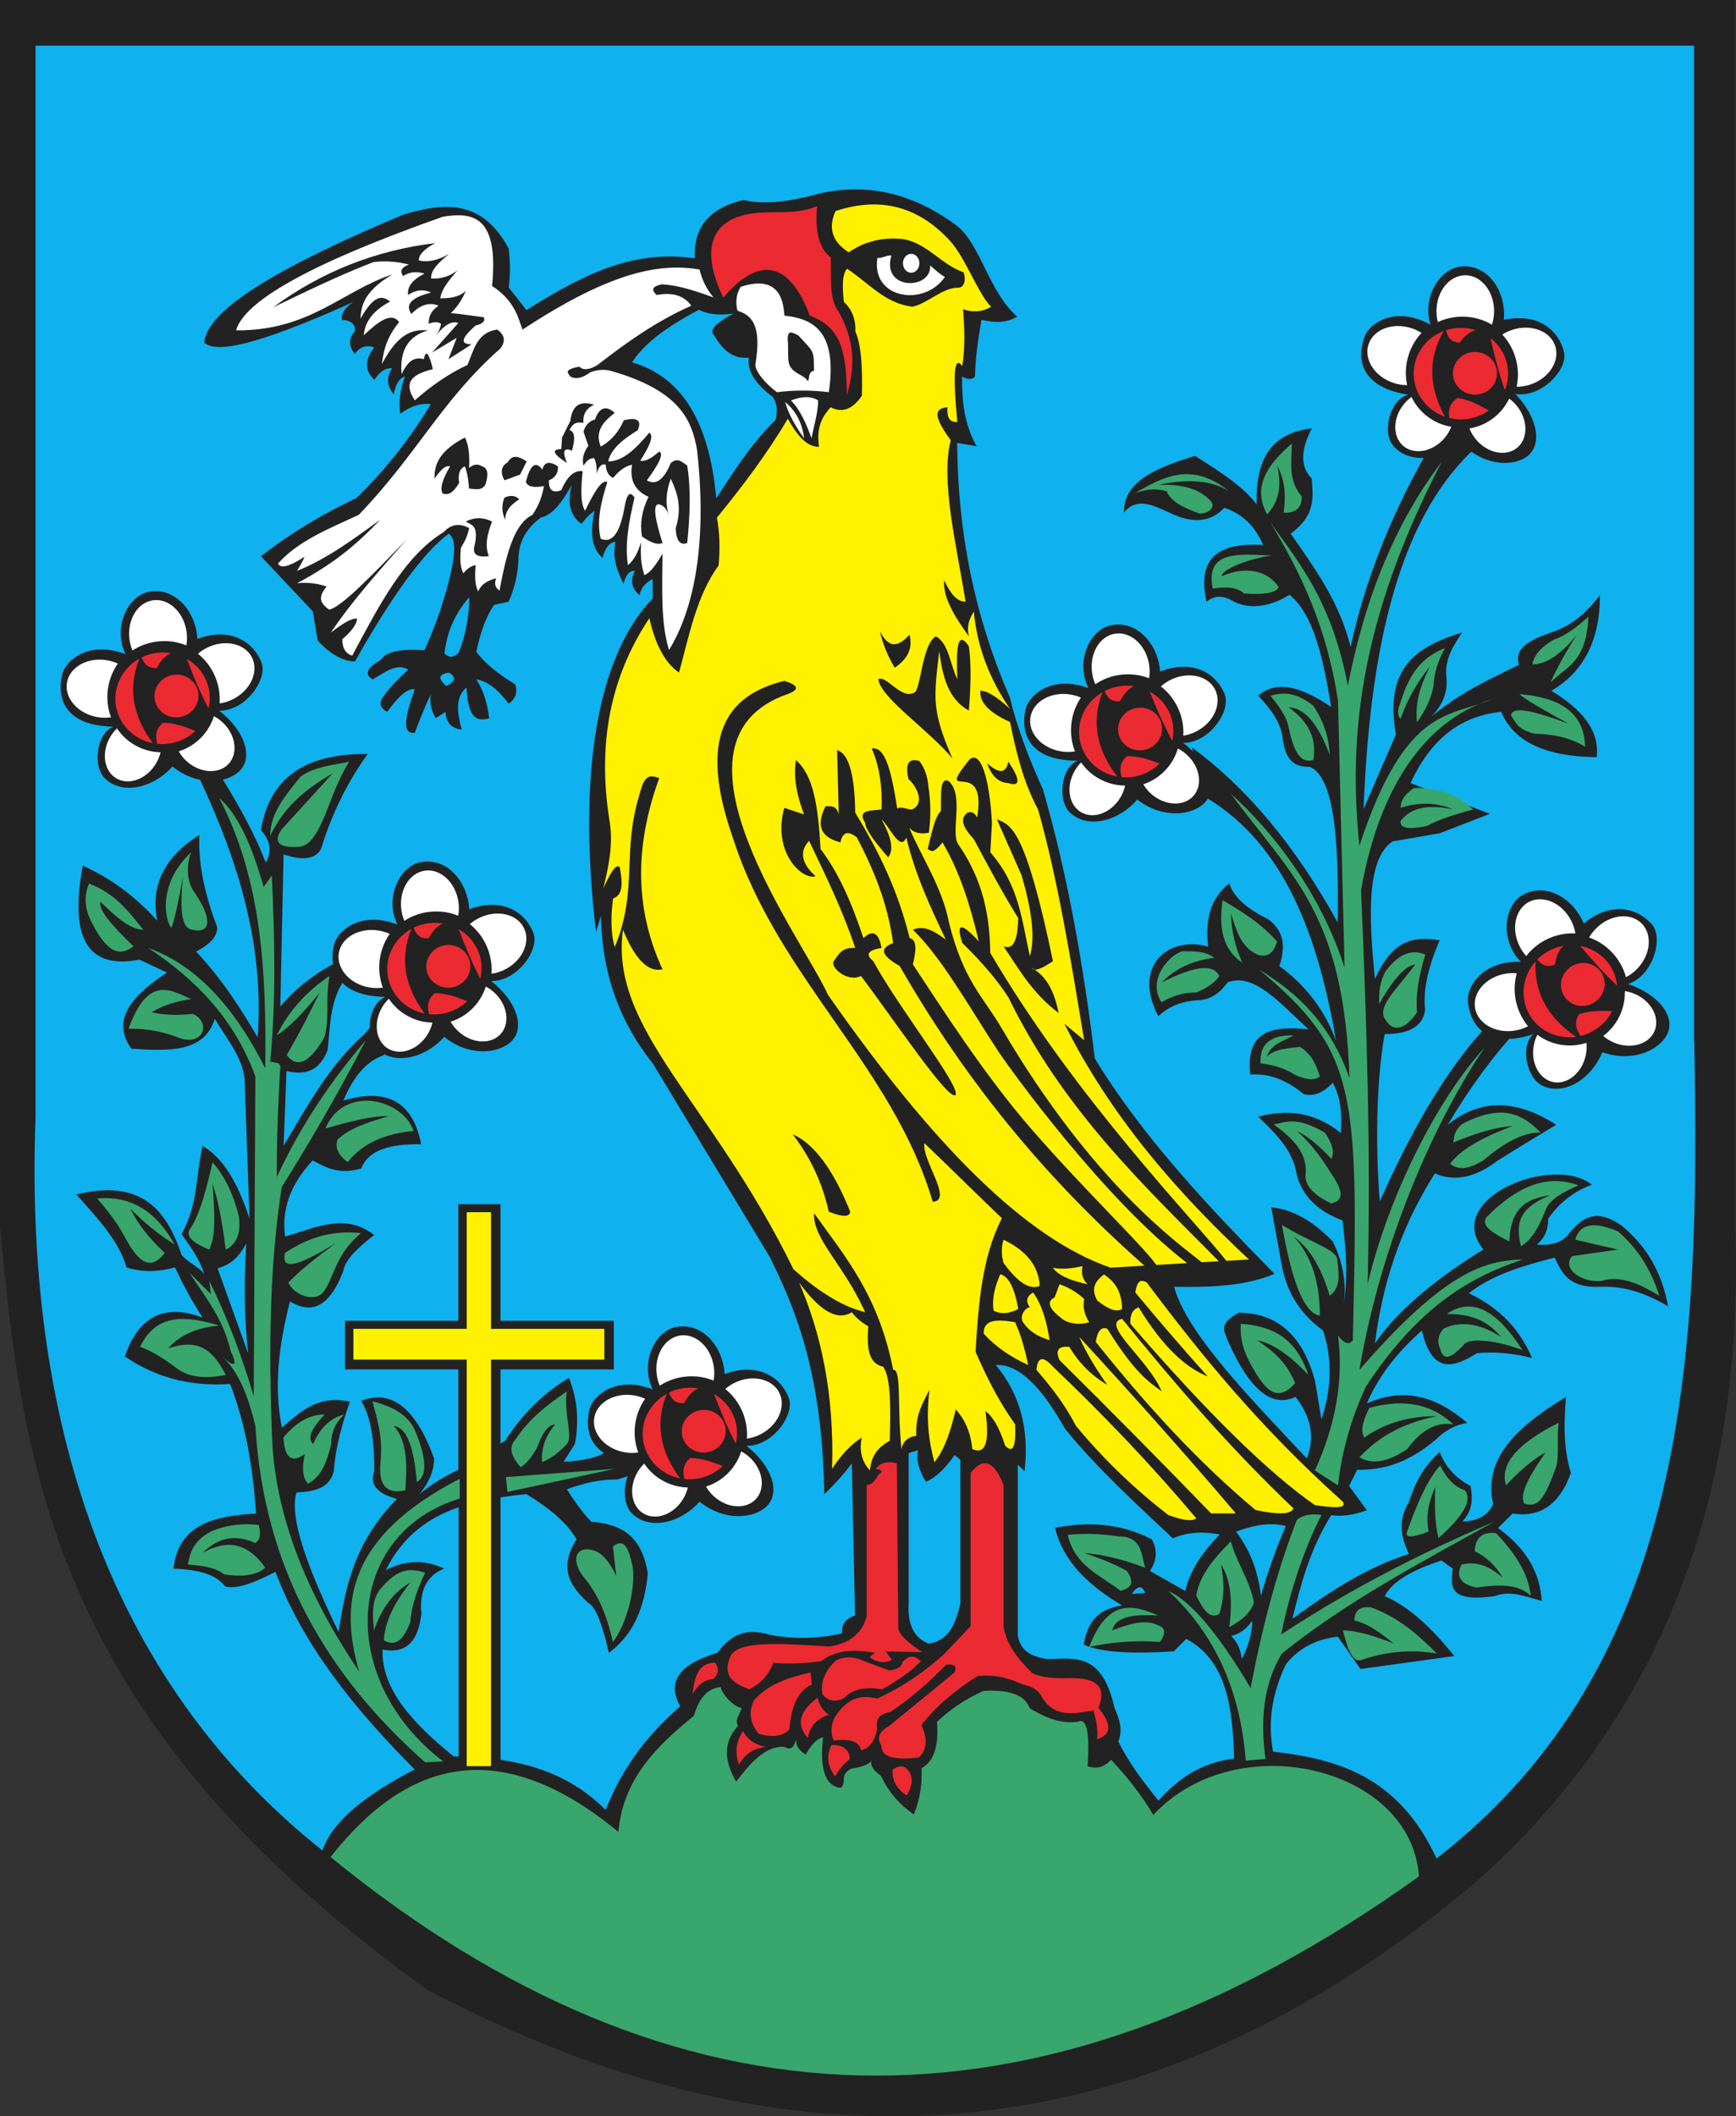
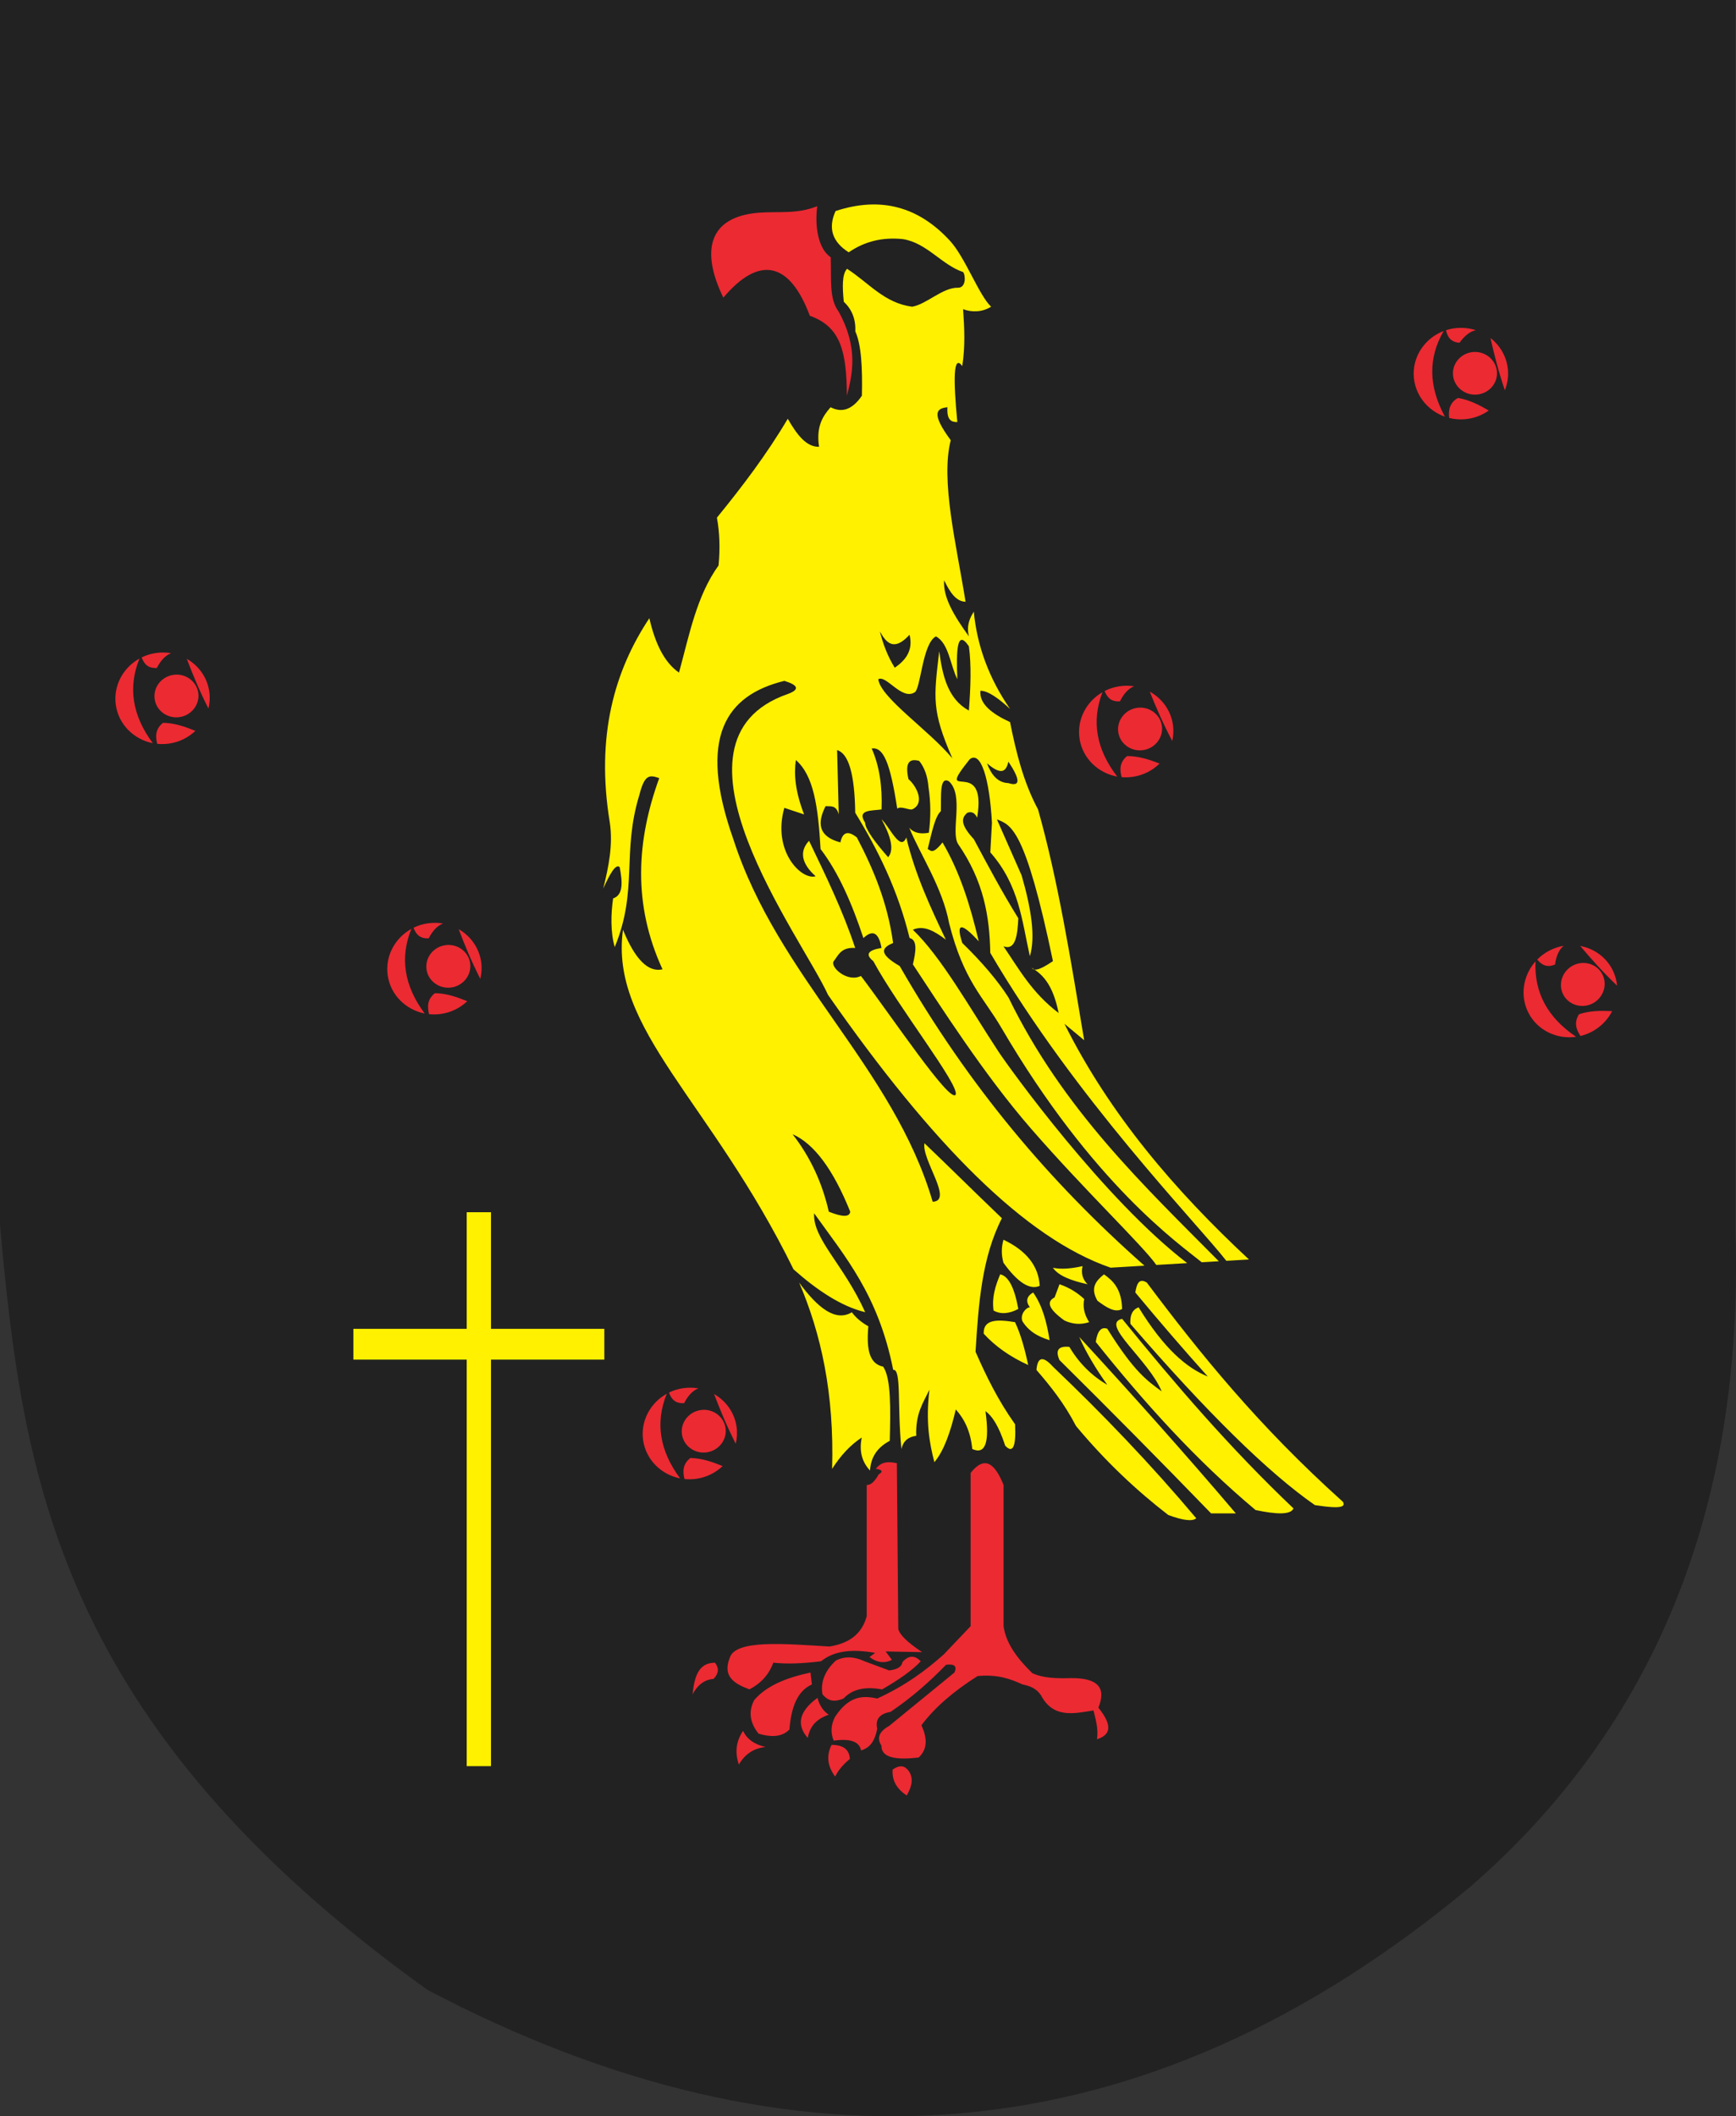
<svg width="534.184" height="650.927">
  <rect width="100%" height="100%" fill="#333333" stroke="none" />
  <defs>
    <marker id="ArrowEnd" viewBox="0 0 10 10" refX="0" refY="5" markerUnits="strokeWidth" markerWidth="4" markerHeight="3" orient="auto">
-       <path d="M 0 0 L 10 5 L 0 10 z" />
-     </marker>
+       </marker>
    <marker id="ArrowStart" viewBox="0 0 10 10" refX="10" refY="5" markerUnits="strokeWidth" markerWidth="4" markerHeight="3" orient="auto">
-       <path d="M 10 0 L 0 5 L 10 10 z" />
+       <path d="M 10 0 L 0 5 L 10 10 " />
    </marker>
  </defs>
  <g>
    <path style="stroke:none; fill-rule:evenodd; fill:#222222" d="M 0 0.004L 534.012 0.004C 534.012 126.277 534.012 252.551 534.012 378.824C 536.668 464.554 508.422 531.679 452.594 580.195C 351.078 664.847 243.746 670.996 131.59 612.094C 17.273 530.148 6.961 453.402 0 376.828L 0 0" />
-     <path style="stroke:none; fill-rule:evenodd; fill:#0fb1ee" d="M 105.359 302.312C 101.562 308.429 101.578 315.82 100.82 322.953C 98.289 329.609 93.691 330.769 88.156 329.429C 87.863 337.086 87.57 344.742 87.273 352.402C 94.64 340.14 101.527 327.386 112.012 318.238C 112.59 317.574 113.172 316.91 113.75 316.242C 113.683 312.219 115.394 307.886 118.625 306.636C 111.82 306.515 107.73 304.734 105.355 302.316L 105.359 302.312zM 521.336 320.554C 523.18 416.879 519.508 511.633 442.039 571.648C 430.285 546.258 411.508 541.07 391.722 538.769C 390.054 529.804 391.383 520.836 395.707 511.867C 399.519 507.047 404.836 504.222 411.648 503.398C 413.972 506.719 416.297 510.039 418.621 513.359C 428.25 512.035 437.883 510.703 447.515 509.375C 440.812 501.043 433.797 494.273 426.094 490.941C 428.527 486.164 435.094 482.762 443.527 479.984C 444.687 480.812 445.851 481.64 447.012 482.472C 446.551 487.523 445.129 493.027 459.961 490.941C 464.773 489.043 469.59 491.136 474.406 492.433C 473.863 484.523 470.504 476.926 460.957 470.015C 462.449 468.523 463.945 467.027 465.437 465.535C 473.914 466.883 479.89 462.734 483.371 453.082C 480.992 445.277 481.246 437.472 481.879 429.668C 467.086 438.594 456.234 448.613 459.461 462.547C 458.183 465.777 455.277 467.789 449.996 468.027C 453.332 464.375 453.16 460.722 452.484 457.066C 447.832 454.582 444.676 451.094 443.019 446.605C 437.355 451.75 435.203 456.898 433.554 462.047C 430.18 467.359 430.93 472.672 433.554 477.988C 420.344 482.121 408.89 489.765 397.687 497.914C 400.285 487.285 403.008 476.66 409.64 466.031C 412.793 466.531 416.445 466.031 420.601 464.539C 418.777 462.051 416.949 459.558 415.121 457.066C 415.949 455.41 416.781 453.746 417.609 452.086C 424.93 452.183 432.691 450.531 442.019 442.621C 444.672 439.961 447.828 438.301 451.484 437.64C 442.504 429.961 432.582 426.344 420.597 431.664C 424.554 422.504 430.574 415.406 437.535 409.246C 440.672 422.863 447.32 420.672 454.472 416.219C 460.117 415.719 465.765 416.215 471.41 417.711C 468 409.758 462.398 402.738 451.98 397.785C 458.898 392.25 468.453 389.351 478.383 386.824C 480.648 391.406 482.402 396.308 492.828 395.789C 500.195 395.535 506.879 398.023 513.254 401.765C 511.441 391.465 506.621 383.16 498.808 376.855C 490.988 371.414 486.676 374.754 482.867 379.344C 481.023 381.98 477.75 383.187 472.902 382.828C 475.945 380.172 476.355 377.515 476.387 374.859C 479.867 369.875 484.351 366.386 489.836 364.398C 477.996 354.898 443.738 368.566 456.457 384.324C 440.832 393.957 429.703 403.586 423.078 413.219C 425.844 391.281 432.738 374.844 441.512 360.91C 447.488 363.578 453.961 362.25 460.941 356.926C 469.32 351.676 473.695 349.086 478.875 345.965C 465.625 337.469 454.746 338.469 445.496 345.965C 451.277 336.172 457.558 327.375 464.344 319.578C 466.488 319.496 468.98 319.035 471.879 318.078C 467.594 321.73 469.789 331.777 474.73 334.012C 481.652 337.136 489.836 331.586 493.039 323.644C 502.152 326.898 510.515 323.152 513.008 318.121C 515.617 312.851 510.707 305.996 500.984 302.672C 508.762 300.058 511.93 288.429 508.289 284.316C 503.133 278.492 494.894 277.765 487.324 284.078C 484.262 276.535 475.93 271.277 468.719 275.191C 462.414 278.613 461.734 289.765 468.023 295.824C 455.703 295.469 451.426 303.898 451.668 307.75C 451.836 310.402 452.812 314.57 456.047 317.191C 442.058 332.762 431.566 353.961 424.574 369.535C 423.324 354.258 423.32 333.355 426.066 318.078C 433.715 318.086 437.867 315.597 438.519 310.605C 437.765 304.031 439.758 296.762 443 289.183C 436.012 288.312 429.054 287.883 423.074 301.136C 421.137 281.754 420.457 264.125 428.551 258.789C 433.363 257.961 438.18 257.133 442.996 256.301C 448.14 254.308 453.289 252.316 458.437 250.324C 450.301 247.172 442.164 244.015 434.027 240.859C 441.074 225.679 450.875 220.121 461.926 218.941C 465.722 228.09 475.519 232.738 491.32 232.89C 492.293 224.398 486.398 217.961 477.371 212.465C 487.351 206.668 492.332 196.871 492.316 183.074C 487.336 189.703 482.351 192.898 477.371 194.531C 471.043 196.722 465.711 199.289 467.41 204.492C 458.445 208.969 449.476 212.804 440.508 220.433C 443.75 216.992 445.746 212.926 444.988 207.484C 444.769 202.543 447.18 198.476 449.969 194.531C 436.762 198.594 425.687 204.789 429.543 225.918C 426.222 233.554 422.902 241.195 419.582 248.832C 421.449 200.82 429.879 160.929 452.75 138.922C 458.851 143.281 466.004 143.23 469.84 140.426C 474.586 136.957 473.387 128.605 466.293 121.172C 474.398 122.437 482.574 113.582 481.238 108.254C 479.347 100.703 472.371 96.262 462.746 98.375C 463.504 90.269 458.535 81.762 450.332 81.91C 443.156 82.039 437.414 91.621 440.199 99.894C 429.433 93.898 421.746 99.41 420.187 102.933C 418.121 107.605 416.137 118.64 433.359 121.426C 427.871 122.691 425.187 132.617 428.547 136.879C 430.832 139.781 434.336 141 438.078 140.844C 426.976 160.746 419.699 180.109 415.594 199.015C 412.258 185.289 404.582 174.812 397.16 164.14C 404.93 158.496 404.027 152.851 403.637 147.203C 399.699 143.183 400.578 137.785 403.637 131.762C 393.18 133 386.156 138.933 386.699 155.176C 382.496 149.496 375.035 144.894 367.769 140.23C 355.949 143.781 345.629 148.09 345.851 157.664C 349.797 152.758 354.828 155.433 359.797 157.664C 366.941 161.164 372.586 160.668 376.734 156.172C 382.969 158.301 386.453 162.496 388.687 167.629C 375.875 166.879 368.062 170.812 371.254 185.062C 373.32 183.558 375.644 182.554 379.722 185.062C 385.035 187.73 391.472 186.273 396.789 182.945C 404.25 189.008 407.148 202.383 409.613 217.449C 400.828 211.476 392.98 208.937 387.195 213.965C 390.812 217.906 394.058 221.972 394.668 226.918C 395.605 234.926 399.183 235.906 403.137 235.883C 410.711 239.34 412.035 259.226 411.605 283.707C 398.66 260.273 383.715 242.34 366.769 229.902C 366.898 230.328 367.023 230.758 367.152 231.187C 366.242 230.277 365.219 229.379 364.086 228.519C 372.289 228.488 378.961 218.445 376.797 213.394C 373.734 206.242 366.144 202.961 356.972 206.57C 356.441 198.445 350.187 190.832 342.109 192.277C 335.047 193.539 330.89 203.91 334.953 211.64C 323.375 207.426 316.656 214.078 315.676 217.808C 314.375 222.75 314.16 233.957 331.609 233.98C 326.39 236.097 325.316 246.324 329.304 250C 334.89 255.148 344.406 252.453 349.945 245.922C 357.57 251.883 366.687 250.953 370.637 246.965C 371.043 246.554 371.383 246.105 371.664 245.625C 395.222 260.027 405.554 287.656 411.105 320.07C 407.715 310.98 402.058 303.246 393.672 297.156C 395.57 291.469 395.281 286.402 390.187 282.711C 384.515 279.902 379.902 276.562 378.234 271.754C 372.14 276.539 370.855 283.394 371.762 291.183C 359.969 287.699 348.109 296.836 356.441 312.605C 359.59 309.445 364.117 307.785 369.269 307.625C 372.59 307.301 375.414 305.472 377.738 302.148C 386.039 298.969 394.344 309.113 402.648 316.594C 392.156 315.601 383.164 316.484 384.715 330.539C 390.191 330.035 395.672 332.023 401.152 336.515C 404.14 337.351 407.129 336.191 410.117 333.031C 412.828 338.176 412.902 343.324 412.605 348.472C 404.137 341.75 395.668 341.215 387.199 343.492C 392.457 348.679 397.972 353.676 399.152 361.926C 400.988 367.812 405.262 372.484 413.101 375.375C 414.23 384.672 414.98 393.972 413.101 403.273C 414.605 396.133 413.605 388.992 410.113 381.851C 403.804 375.367 397.496 371.879 391.183 371.39C 392.176 376.867 393.176 382.347 394.172 387.828C 395.426 395.84 398.867 403.23 407.121 409.25C 410.14 418.383 409.597 427.515 406.625 436.648C 405.965 432.664 405.301 428.679 404.633 424.695C 401.047 411.629 393.804 403.84 381.219 403.773C 374.457 407.394 377.031 409.683 377.734 412.242C 385.269 429.304 392.117 432.617 398.656 429.676C 402.879 435.109 404.918 441.168 402.14 448.605C 384.062 429.41 365.09 409.894 361.289 395.797C 372.336 395.972 383.137 395.652 392.176 391.812C 371.531 370.836 351.492 349.547 336.875 325.554C 333.375 296.629 328.437 268.781 320.933 242.855C 316.656 233.39 313 223.926 310.719 214.461C 299.574 188.89 294.68 162.816 294.531 136.242C 296.523 136.57 298.515 136.906 300.508 137.234C 296.504 130.094 296.015 122.953 296.027 115.812C 297.851 116.812 299.183 116.812 300.012 115.812C 300.109 110.562 300.898 104.629 302.004 98.379C 305.656 99.176 309.308 99.594 312.965 97.386C 304.199 89.59 301.804 75.414 294.531 69.488C 281.82 60.074 267.894 55.941 252.183 59.527C 243.504 61.937 235.449 63.105 228.769 61.519C 218.289 63.996 213.308 69.972 213.824 79.453C 196.144 76.984 181.773 82.855 162.015 95.394C 160.191 93.07 158.363 90.746 156.535 88.422C 157.035 84.937 157.035 80.953 156.535 76.469C 148.254 61.062 136.453 62.344 124.152 66.008C 87.414 81.39 63.617 94.98 62.875 105.363C 66.336 108.648 78.238 106.621 108.707 92.91C 106.047 94.734 104.883 96.562 105.222 98.386C 108.051 98.547 109.379 99.711 109.207 101.871C 107.207 104.195 107.207 106.519 109.207 108.844C 110.699 106.683 112.691 106.019 115.183 106.851C 112.187 110.672 112.187 113.992 115.183 116.812C 117.008 114.152 118.836 112.988 120.664 113.328C 118.832 115.984 118.996 118.64 121.16 121.297C 121.82 117.972 122.984 116.144 124.644 115.816C 123.148 119.633 122.652 123.453 123.152 127.273C 126.867 124.594 129.898 123.972 132.617 124.285C 126.73 133.914 119.59 143.547 109.703 153.179C 99.906 157.844 90.109 163.449 80.312 171.113C 85.625 176.758 90.937 182.406 96.254 188.051C 96.75 191.039 97.246 194.027 97.746 197.015C 101.562 201.172 105.383 203.332 109.203 203.488C 120.832 182.871 130.465 169.754 138.097 164.133C 140.308 165.734 139.89 169.976 139.09 174.594C 137.269 183.062 134.445 191.531 130.621 200C 123.14 199.5 118.656 200.492 117.172 202.988C 112.844 205.48 112.012 207.472 114.683 208.965C 118.336 206.902 121.988 203.773 125.644 205.976C 122.719 208.629 120.101 211.289 118.172 213.945C 116.504 216.105 116.836 217.765 119.164 218.926C 121.984 215.097 124.808 211.769 127.633 211.953C 125 219.445 123.242 225.937 127.633 225.402C 129.289 220.918 130.953 216.933 132.613 213.449C 132.113 215.937 132.613 218.429 134.105 220.922C 135.097 220.262 136.097 219.594 137.094 218.929C 137.254 222.254 138.914 224.082 142.074 224.41C 140.691 219.34 139.937 214.523 143.566 211.457C 144.008 221.512 147.086 221.906 150.539 220.922C 149.965 216.937 149.14 212.953 146.554 208.969C 149.875 209.457 153.195 211.949 156.515 216.441C 158.676 214.949 159.34 212.957 158.508 210.465C 153.023 207.144 149.039 203.824 146.554 200.504C 147.879 194.191 149.707 189.375 152.035 186.058C 153.527 185.73 155.023 185.398 156.515 185.066C 158.633 180.187 159.383 175.996 159.504 172.117C 159.578 166.113 162.402 162.172 166.476 159.164C 170.258 158.355 173.16 154.031 175.941 149.203C 174.437 154.683 175.437 158.672 178.93 161.156C 180.258 159.328 181.586 158 182.914 157.172C 181.863 162.738 181.437 168.058 185.402 171.617C 186.23 168.457 187.558 166.797 189.387 166.636C 188.336 171.578 189.914 175.648 191.875 179.59C 192.535 176.765 193.699 175.433 195.359 175.605C 193.859 178.594 194.359 181.086 196.851 183.078C 197.18 180.918 198.508 179.258 200.836 178.097C 200.836 180.09 200.836 182.082 200.836 184.074C 183.527 202.144 177.711 238.566 183.402 286.703C 183.898 285.047 184.394 283.383 184.894 281.722C 185.215 298.164 189.863 313.273 200.836 327.058C 212.789 346.82 224.746 366.582 236.703 386.344C 245.359 403.601 253.012 423.246 253.64 459.578C 256.961 456.426 259.785 453.269 262.109 450.113C 262.437 465.722 262.769 481.332 263.101 496.941C 260.277 497.765 258.945 499.594 259.117 502.418C 250.687 504.269 243.629 504.058 237.199 502.914C 231.719 501.355 226.238 500.922 220.762 508.394C 208.945 511.871 205.125 517.355 209.304 524.832C 197.168 535.457 190.527 546.086 186.387 556.715C 176.922 547.265 165.851 543.023 154.004 541.301L 154.004 460.554C 156.617 460.156 159.281 459.84 161.972 459.57C 168.867 463.781 174.515 468.304 177.414 473.519C 171.676 482.504 175.601 487.976 180.898 492.949C 183.68 494.332 185.59 500.984 187.371 508.39C 195.293 502.504 198.402 493.867 199.324 483.98C 197.277 471.14 189.961 468.836 181.89 468.039C 178.773 464.719 176.535 461.398 174.418 458.074C 179.562 456.211 184.711 454.976 189.859 455.086C 190.961 454.75 192.062 454.414 193.164 454.078C 191.633 457.957 191.988 463.172 194.554 465.621C 200.054 470.859 209.613 468.324 215.262 461.89C 222.785 467.98 231.918 467.203 235.933 463.281C 240.14 459.176 237.769 451.078 229.699 444.722C 237.902 444.828 244.738 434.902 242.664 429.816C 239.726 422.613 232.191 419.203 222.961 422.656C 222.566 414.523 216.441 406.804 208.34 408.113C 201.258 409.254 196.926 419.554 200.859 427.351C 189.351 422.941 182.523 429.48 181.476 433.195C 180.508 436.652 180.015 443.207 185.863 446.914C 182.273 448.918 177.898 449.359 173.426 449.601C 174.586 447.777 175.75 445.949 176.91 444.125C 178.164 437.484 177.793 430.465 175.047 423.824C 168.902 427.508 161.637 433.441 155.488 443.129C 154.992 443.433 154.496 443.746 153.996 444.054L 153.996 421.207L 188.871 421.207L 188.871 406.265L 153.996 406.265L 153.996 370.398L 141.043 370.398L 141.043 406.265L 106.168 406.265L 106.168 421.207L 141.043 421.207L 141.043 452.094C 137.437 453.828 133.699 455.82 129.09 459.562C 132.082 455.91 133.578 452.258 133.57 448.605C 128.097 433.461 120.625 427.066 111.152 430.918C 113.976 435.39 115.308 443.117 115.137 452.59C 113.527 457.097 116.722 459.547 122.109 461.058C 108.844 474.672 106.336 488.289 104.176 501.91C 91.984 476.941 89.418 465.035 91.226 459.066C 96.551 458.793 101.375 457.886 102.683 452.59C 103.219 445.449 105.129 438.308 107.664 431.168C 97.887 428.918 92.441 434.25 86.742 439.136C 84.199 426.746 85.781 413.668 89.23 400.277C 96.207 404.621 101.687 401.465 105.668 390.812C 106.312 387.16 110.472 383.508 115.133 379.855C 106 372.824 96.867 377.789 87.734 380.351C 86.558 372.047 89.379 364.242 96.203 356.937C 100.226 359.039 104.062 361.402 111.148 359.426C 113.351 353.558 120.371 351.82 129.582 351.953C 127.113 338.972 119.14 334.488 105.672 338.504C 109.258 329.918 113.535 326.144 118.125 324.558C 118.125 324.445 118.133 324.324 118.14 324.207C 123.734 327.207 131.719 324.562 136.683 318.91C 144.207 324.996 153.34 324.222 157.355 320.301C 161.562 316.191 159.191 308.097 151.121 301.746C 159.324 301.847 166.164 291.926 164.086 286.84C 161.148 279.636 153.613 276.226 144.383 279.679C 143.988 271.547 137.863 263.828 129.765 265.136C 122.68 266.277 118.351 276.578 122.281 284.375C 110.773 279.965 103.945 286.504 102.902 290.219C 102.43 291.902 102.074 294.324 102.508 296.797C 102.402 296.754 102.297 296.711 102.199 296.664C 94.637 300.98 89.824 305.297 86.258 309.613C 86.586 294.004 86.922 278.394 87.25 262.785C 93.066 264.785 96.887 264.285 98.707 261.293C 101.769 251.496 106.086 241.699 113.152 231.898C 96.066 231.832 83.359 237.379 80.273 255.312C 83.269 258.633 83.765 261.953 81.765 265.273C 78.465 256.785 73.836 248.297 68.586 239.804C 70.66 239.312 72.437 238.386 73.703 237.152C 77.91 233.043 75.539 224.949 67.469 218.594C 75.672 218.695 82.512 208.773 80.433 203.687C 77.496 196.484 69.961 193.074 60.73 196.527C 60.336 188.394 54.211 180.676 46.113 181.984C 39.027 183.125 34.699 193.426 38.629 201.222C 27.121 196.812 20.293 203.351 19.25 207.066C 17.867 211.984 17.465 223.187 34.91 223.508C 29.656 225.535 28.406 235.742 32.336 239.484C 37.836 244.726 47.395 242.187 53.043 235.758C 55.781 237.972 58.734 239.281 61.578 239.855C 73.34 265.008 81.387 290.953 79.281 319.078C 74.101 310.277 68.543 301.476 60.352 292.676C 64.262 290.625 66.918 288.258 66.828 285.203C 63.254 275.738 60.926 266.273 61.352 256.808C 50.535 263.609 46.219 272.41 48.398 283.211C 40.762 274.754 33.121 269.734 25.484 266.273C 21.617 286.965 25.789 298.472 42.918 295.168C 45.738 296.496 48.562 297.824 51.387 299.152C 40.82 306.14 33.977 313.57 40.426 322.566C 52.613 323.383 62.926 323.574 66.078 313.355C 70.211 320.164 75.285 326.219 75.297 333.031C 75.793 346.976 76.289 360.929 76.789 374.879C 72.539 361.781 67.598 355.558 62.344 352.461C 60.188 361.758 61.027 370.308 55.867 379.609C 58.441 383.176 61.352 387.16 62.84 391.816C 61.016 389.492 57.688 388.293 55.863 385.969C 51.137 371.844 43.219 362.531 23.484 367.406C 29.906 374.558 36.586 381.648 38.926 389.824C 43.406 391.32 48.391 391.32 53.871 389.824C 56.191 394.969 59.016 400.117 62.34 405.265C 50.98 401.019 42.789 404.472 38.43 417.219C 47.348 423.32 57.891 426.582 70.812 425.687C 75.719 438.406 77.875 451.82 78.781 465.543C 66.176 466.293 54.945 468.679 53.375 482.48C 59.816 482.801 65.883 483.621 69.316 487.961C 73.207 488.972 78.859 486.476 84.758 483.48C 93.254 506.051 109.097 525.687 127.601 544.258C 113.324 551.683 102.484 559.738 99.207 569.168C 36.949 519.719 7.203 442.929 10.938 343.48L 10.938 14.039C 179.715 14.039 352.488 14.039 521.273 14.039C 521.273 116.211 521.273 218.386 521.273 320.562L 521.336 320.554zM 141.121 540.285C 140.625 540.277 140.129 540.269 139.629 540.262C 127.035 530.117 117.289 519.531 117.711 507.383C 123.883 508.539 128.492 506.265 129.664 496.422C 128.992 489.273 131.312 484.625 136.637 482.476C 130.66 479.644 124.683 479.812 118.703 482.972C 123.89 472.457 131.824 466.82 141.121 463.601L 141.121 540.289L 141.121 540.285zM 382.105 510.281C 381.781 507.926 381.203 505.57 378.867 503.215C 382.277 502.273 383.937 500.449 385.344 498.504C 385.265 502.429 384.187 506.355 382.105 510.285L 382.105 510.281zM 388 490.844C 387.012 482.543 384.332 476.406 380.344 471.113C 385.07 469.398 389.926 468.054 395.66 469.347C 392.609 476.512 390.054 483.679 388.004 490.847L 388 490.844zM 306.41 419.859C 313.476 419.433 320.547 426.722 327.613 439.297C 336.601 450.586 348.844 461.875 360.894 473.168C 365.703 471.09 370.512 471.07 375.324 471.992C 369.137 478.312 365.914 484.043 364.722 489.367C 361.09 487.308 357.457 485.246 353.828 483.183C 356.023 479.945 356.219 476.707 354.414 473.465C 344.5 468.351 334.582 468.047 324.668 469.933C 326.828 479.453 334.121 487.265 345.285 493.789C 339.851 494.801 334.922 496.816 333.504 505.863C 337.918 507.863 345.769 508.922 361.187 507.922C 362.461 506.648 363.738 505.371 365.015 504.094C 377.449 510.719 379.347 525.25 379.742 540.91C 369.015 542.254 362.199 547.515 356.476 553.867C 351.601 547.781 346.976 541.695 344.109 535.605C 345.594 532.172 344.449 528.734 342.933 525.301C 338.949 507.613 330.16 510.324 322.023 510.281C 315.312 509.183 313.875 506.324 313.187 503.215C 313.187 485.644 313.187 468.066 313.187 450.492C 313.871 451.176 314.562 451.867 315.246 452.551C 316.797 439.656 313.855 428.758 306.41 419.859zM 279.605 446.957C 279.605 462.269 279.605 477.586 279.605 492.902C 279.168 499.621 281.226 503.844 285.789 505.566C 292.164 504.582 294.148 499.203 295.508 493.199C 295.508 478.472 295.508 463.746 295.508 449.019C 294.922 448.531 294.332 448.039 293.742 447.547C 290.801 451.793 287.851 454.543 284.906 455.793C 282.621 452.054 281.836 448.816 282.551 446.074C 281.57 446.367 280.59 446.664 279.609 446.957L 279.605 446.957zM 194.484 111.472C 197.855 106.074 204.726 100.676 215.101 95.273C 217.633 96.664 221.168 97.058 225.703 96.449C 221.047 98.91 218.887 100.875 219.226 102.336C 221.828 106.769 224.804 110.578 230.418 109.992C 229.875 114.015 232.324 118.043 237.777 122.066C 239.07 123.922 239.363 126.277 238.66 129.133C 231.172 136.48 225.851 144.914 220.398 153.281C 218.133 128.187 208.746 115.558 194.48 111.457L 194.484 111.472zM 75.785 382.453C 75.109 393.742 75.054 405.031 76.371 416.324C 73.23 407.59 70.09 398.847 66.949 390.113C 71.773 388.816 73.969 385.762 75.785 382.457L 75.785 382.453zM 144.41 183.636C 140.547 188.113 137.617 193.531 136.754 201.012C 138.222 202.41 139.695 202.312 141.172 200.719C 143.25 195.527 144.328 189.832 144.41 183.636zM 138.226 206.902C 140.43 208.277 140.133 209.648 137.344 211.023C 134.64 208.652 134.933 207.277 138.226 206.902zM 348.234 490.254C 350.109 487.656 351.48 487.558 352.355 489.961C 350.98 490.058 349.609 490.156 348.234 490.254" />
-     <path style="stroke:none; fill-rule:evenodd; fill:#39a66d" d="M 389.398 541.035C 387.84 529.332 388.597 518.262 394.465 508.586C 414.312 492.625 437.242 480.515 459.871 468.023C 438.773 477.066 417.359 487.57 394.215 502.754C 396.918 489.574 401.226 476.476 406.637 465.996C 403.426 465.492 400.89 465.996 399.031 467.515C 393.687 481.383 388.828 497.926 384.836 519.23C 374.234 501.363 366.035 492.32 359.488 489.316C 373.32 502.14 381.644 519.254 383.316 541.539C 385.34 541.371 387.371 541.203 389.398 541.035zM 411.707 456.871C 412.89 446.394 415.762 436.254 420.324 426.449C 436.789 401.472 452.699 392.754 468.492 387.41C 457.383 387.734 445.047 390.457 418.297 421.379C 425.078 381.293 441.933 344.105 456.824 322.262C 442.824 337.347 427.402 367.09 420.832 395.012C 421.871 352.902 420.48 313.23 418.804 273.832C 425.008 238.582 441.031 220.578 459.367 215.019C 445.859 220.691 432.527 216.996 418.301 260.144C 414.937 227.636 417.933 191.429 443.652 142.008C 430.535 159.293 420.437 181.515 414.754 210.961C 409.828 185.113 399.969 173.355 390.926 160.765C 400.293 176.172 408.347 193.109 411.711 215.523C 412.387 242.902 413.062 270.281 413.738 297.66C 406.308 274.426 391.453 255.531 378.758 244.172C 397.613 269.758 413.547 280.965 415.262 331.633C 409.18 314.457 398.871 305.203 387.375 298.172C 417.765 323.48 418.078 335.793 416.273 412.254C 415.09 413.773 413.57 413.265 411.711 410.734C 413.523 424.59 410.906 438.453 404.613 452.308C 406.976 453.828 409.344 455.347 411.711 456.871L 411.707 456.871zM 413.226 501.488C 414.574 506.816 416.094 511.386 418.801 510.613C 426.933 507.785 434.664 507.363 442.121 508.586C 436.379 502.84 430.297 497.429 421.844 494.39C 418.465 494.054 416.777 495.402 416.777 498.445C 421.91 499.73 425.246 502.816 428.945 505.543C 423.453 503.429 418.047 501.57 413.23 501.488L 413.226 501.488zM 449.734 481.207C 447.879 484.922 449.398 487.289 454.297 488.304C 460.89 487.371 467.144 487.031 471.027 490.84C 470.289 483.617 465.855 477.449 460.383 471.574C 456.16 471.07 453.961 472.926 453.793 477.148C 457.34 478.836 460.215 481.543 462.41 485.258C 458.949 482.383 455.234 480.012 449.738 481.203L 449.734 481.207zM 469 462.445C 473.222 463.961 475.336 461.008 478.887 451.039C 479.812 447.492 478.969 441.66 479.644 437.605C 466.804 444.027 461.398 450.449 463.422 456.871C 467.816 452.14 471.871 448.762 475.59 446.73C 471.105 453.238 467.383 459.328 469 462.445zM 442.637 473.094C 449.476 467.012 453.363 461.773 450.746 458.39C 446.941 457.129 444.914 454.086 443.14 450.789C 439.383 454.886 436.086 462.238 433.004 471.066C 432.16 473.09 434.355 473.09 439.594 471.066C 438.574 465.656 439.926 461.433 441.621 457.379C 441.449 462.871 441.449 468.277 442.633 473.094L 442.637 473.094zM 378.242 500.472C 383.058 497.941 385.086 495.406 385.844 492.867C 384.406 485.691 380.605 480.871 378.746 474.109C 373.672 479.176 369.105 484.414 368.101 490.84C 370.035 494.422 371.883 498.351 375.199 496.414C 377.062 490.496 376.554 485.765 375.703 481.203C 378.574 485.594 379.422 492.015 378.238 500.469L 378.242 500.472zM 352.383 482.219C 351.121 477.926 351.304 472.551 344.273 472.586C 337.34 471.57 332.781 471.742 328.558 472.082C 330.726 481.715 338.625 484.469 344.781 489.32C 347.492 488.566 349.523 487.386 346.808 483.238C 342.84 480.957 338.277 479.269 333.629 477.664C 339.543 478.172 345.797 479.691 352.387 482.226L 352.383 482.219zM 356.441 496.926C 348.613 493.543 340.941 491.59 335.148 506.558C 342.097 505.105 349.324 504.469 356.949 505.039C 358.804 502.336 358.637 500.648 356.445 499.969C 352.562 497.933 347.492 499.457 342.25 501.488C 343.18 497.308 348.758 496.379 356.445 496.926L 356.441 496.926zM 418.297 448.25C 422.816 450.824 427.801 449.219 433 445.719C 436.844 440.523 441.32 437.23 447.195 438.113C 441.238 432.582 433.379 429.793 421.34 433.047C 419.144 437.437 418.64 440.48 419.82 442.172C 426.535 437.465 434.058 435.562 442.129 435.582C 430.765 437.906 423.582 442.554 418.301 448.254L 418.297 448.25zM 402.582 422.898C 399.777 414.636 394.746 408.004 381.797 407.183C 381.625 410.898 381.957 414.949 385.851 421.379C 389.312 427.308 393.027 431.711 398.523 425.433C 395.91 418.922 391.515 415.375 386.863 412.254C 391.426 413.097 396.664 416.648 402.578 422.898L 402.582 422.898zM 445.172 404.136C 453.703 398.355 461.308 404.179 468.492 415.289C 460.883 412.328 452.933 411.476 450.75 413.262C 445.851 418.664 443.992 418.16 443.144 414.781C 442.133 412.754 442.472 410.726 444.156 408.699C 449.394 406.168 455.308 407.012 461.898 411.23C 456.746 405.051 451 404.211 445.168 404.133L 445.172 404.136zM 406.129 404.644C 401.168 403.965 397.406 393.656 394.469 376.762C 402.832 381.996 410.773 384.113 411.453 387.152C 411.965 391.801 412.726 395.945 409.172 398.558C 406.215 388.676 402.328 383.433 398.019 380.304C 403.426 386.051 406.129 394.164 406.129 404.64L 406.129 404.644zM 467.988 383.347C 470.265 381.918 472.633 379.73 475.594 372.195C 476.851 368.812 481.078 366.617 485.734 364.594C 477.453 361.597 468.328 363.289 457.34 374.476C 456.402 376.246 456.562 378.019 464.437 381.828C 464.844 370.738 470.597 368.551 477.109 367.633C 466.012 371.976 466.808 377.64 467.984 383.347L 467.988 383.347zM 483.707 386.39C 480.558 390.168 486.558 394.648 492.832 393.992C 498.746 392.125 504.66 395 510.578 398.554C 507.82 389.769 503.367 383.515 497.902 378.781C 490.469 375.574 486.074 376.418 484.722 381.312C 489.117 382.324 493.508 383.34 497.902 384.351C 493.172 385.027 488.437 385.703 483.707 386.379L 483.707 386.39zM 446.183 357.996C 448.289 359.437 450.82 360.285 456.324 356.984C 462.535 351.75 468.531 348.199 474.066 348.367C 468.754 342.945 462.508 339.051 449.73 345.836C 447.265 348.234 447.5 349.73 447.199 351.41C 453.281 348.961 459.367 346.762 465.449 346.344C 456.664 349.64 449.566 353.355 446.183 358.004L 446.183 357.996zM 409.68 370.164C 403.683 367.422 401.062 363.957 401.824 360.535C 401.992 353.945 397.18 349.719 391.941 345.832C 395.918 345.238 398.633 343.199 407.656 348.363C 410.019 351.742 410.695 354.445 409.683 356.472C 405.797 352.25 402.25 349.379 399.039 347.855C 402.586 350.898 406.137 355.289 409.683 361.035C 414.344 367.89 412.48 369.41 409.683 370.16L 409.68 370.164zM 406.129 331.125C 404.019 332.648 401.312 331.804 398.523 330.621C 394.551 328.168 391.172 327.492 387.879 327.074C 387.543 321.164 390.922 318.289 398.015 318.457C 395.273 320.101 390.625 321.371 389.906 325.047C 391.762 322.683 396.832 322.344 400.043 322.004C 402.324 323.519 404.519 325.543 406.125 331.129L 406.129 331.125zM 375.199 300.195C 373.847 302.222 371.48 303.91 368.101 305.262C 364.215 305.262 360.668 306.273 357.457 308.301C 353.004 302.015 359.097 294.097 363.793 292.582C 367.933 292.625 370.89 292.543 373.68 294.609C 367.683 295.371 362.105 297.394 357.457 302.211C 366.328 297.695 373.086 295.918 375.199 300.183L 375.199 300.195zM 382.301 296.14C 376.094 292 374.992 285.07 376.219 276.875C 381.793 280.238 387.371 283.429 392.949 289.551C 391.937 293.265 389.906 294.617 386.867 293.605C 381.797 291.277 380.383 286.019 378.758 280.933C 378.926 286.34 380.109 291.41 382.304 296.144L 382.301 296.14zM 426.664 314.14C 428.562 317.051 432.113 317.219 436.043 311.351C 435.539 306.789 436.379 300.875 438.574 293.609C 434.816 292.051 430.844 292.812 426.406 298.676C 424.461 302.054 424.293 305.433 424.379 308.816C 428.769 301.047 432.488 296.992 435.531 296.648C 428.844 305.355 423.176 310.179 426.66 314.14L 426.664 314.14zM 430.972 252.531C 430.637 254.726 433.34 255.234 439.082 254.051C 442.965 251.937 448.035 250.418 453.277 248.984C 447.957 243.75 441.699 242.226 435.027 242.394C 431.558 244.844 431.054 246.703 430.972 248.476C 436.082 246.875 441.406 246.539 447.195 248.98C 440.308 247.504 434.48 247.929 430.972 252.527L 430.972 252.531zM 464.945 220.086C 466.41 222.121 466.972 224.344 472.043 225.66C 477.871 225.828 483.281 226.844 487.758 229.715C 487.461 218.605 479.265 214.465 467.476 213.492C 469.125 215.012 474.953 218.39 482.687 222.617C 473.469 219.23 465.347 216.691 464.945 220.082L 464.945 220.086zM 471.535 204.363C 472.043 201.492 474.238 198.957 478.125 196.762C 481.672 195.539 485.222 192.918 488.769 189.664C 488.121 204.195 481.746 204.976 477.109 209.941C 479.137 205.379 481.84 200.476 485.219 195.238C 480.32 201.32 475.754 204.363 471.531 204.363L 471.535 204.363zM 436.043 222.113C 438.742 218.394 440.433 214.679 441.109 210.961C 441.277 207.078 442.461 203.187 444.656 199.301C 439.332 201.57 434.258 204.941 430.969 216.031C 429.957 218.394 429.957 220.086 430.969 221.097C 433.246 214.551 436.461 209.394 440.094 204.875C 436.715 211.297 435.363 217.043 436.039 222.113L 436.043 222.113zM 409.172 232.254C 408.961 227.48 407.695 222.496 404.105 217.043C 398.441 212.64 394.554 212.98 390.926 214C 393.547 217.211 395.914 220.422 396.5 223.633C 398.609 233.793 401.312 234.461 404.101 233.773C 405.281 227.355 402.75 221.945 396.5 217.551C 401.398 217.719 405.625 222.621 409.172 232.254zM 378.242 151.129C 366.82 141.902 358.039 146.547 349.344 151.633C 352.121 150.82 354.816 149.875 358.976 151.129C 360.285 153.957 363.074 155.816 369.117 157.972C 371.816 158.054 374.605 155.863 372.156 153.664C 368.125 149.734 362.504 148.976 356.441 149.101C 365.828 147.219 372.863 147.722 378.242 151.129zM 397.512 136.426C 390.031 142.867 385.215 149.754 389.906 158.226C 393.961 153.918 394.297 148.679 392.949 143.015C 394.64 146.39 395.996 150.273 394.972 157.719C 398.308 157.801 400.59 156.621 400.547 152.652C 396.293 147.785 397.437 142.019 397.508 136.429L 397.512 136.426zM 393.453 180.535C 392.863 182.097 390.156 183.027 382.808 182.562C 380.449 180.363 376.898 180.531 373.176 181.043C 370.734 169.136 381.465 170.406 391.426 170.902C 384.859 171.613 375.715 175.16 375.965 177.238C 381.203 174.879 388.89 174.117 393.453 180.535zM 155.652 454.332C 166.804 453.488 177.961 452.644 189.113 451.801C 178.129 454.164 167.144 456.531 156.16 458.898C 155.992 457.379 155.824 455.859 155.656 454.336L 155.652 454.332zM 188.613 505.039C 192.812 499.566 195.644 488.625 194.695 481.969C 193.344 475.719 191.992 473.101 188.613 475.633C 188.949 478.672 189.289 481.715 189.625 484.758C 187.133 479.394 184.008 475.929 179.488 476.648C 175.793 477.875 177.344 482.613 179.992 485.519C 184.57 491.304 186.812 497.39 188.609 505.039L 188.613 505.039zM 166.808 449.769C 169.5 448.453 171 447.676 174.414 444.195C 176.48 441.66 173.359 434.902 174.414 427.972C 168.414 432.133 162.668 436.48 158.699 442.676C 156.508 444.871 157.012 447.742 160.219 451.293C 161.906 450.281 163.597 448.25 165.285 445.211C 166.633 441.574 168.152 438.359 170.859 438.113C 167.82 441.66 166.469 445.547 166.804 449.773L 166.808 449.769zM 130.808 542.051C 100.574 515.398 81.125 482.164 78.586 438.617C 76.39 429.449 73.347 421.762 68.445 417.324C 72.328 420.871 73.176 420.109 70.98 415.551C 68.516 405.097 63.023 398.926 58.305 391.469C 60.5 393.664 62.699 395.863 64.894 398.058C 64.727 396.707 64.559 395.355 64.391 394.004C 69.629 404.48 74.191 416.312 78.078 429.496C 78.246 396.711 78.414 363.922 78.582 331.133C 72.16 313.39 60.16 301.222 45.629 291.586C 58.895 296.32 71.062 307.644 81.625 328.597C 81.98 299.355 80.648 270.621 67.43 245.445C 72.668 249.84 77.23 258.965 81.117 272.824C 81.961 271.644 82.804 270.461 83.648 269.277C 84.496 288.375 85.004 307.472 83.144 326.57C 84.695 326.871 86.793 326.636 86.187 329.105C 85.554 339.793 85.133 350.695 85.176 362.058C 92.508 346.238 101.844 332.422 112.554 319.976C 104.887 334.699 96.394 349.699 86.699 365.101C 82.953 389.109 82.68 414.609 83.66 440.648C 84.254 464.804 93.719 489.332 110.531 514.168C 104.355 493.023 107.054 472.613 141.457 454.847C 141.457 456.875 141.457 458.902 141.457 460.929C 106.324 471.605 103.027 516.254 136.387 541.801C 134.867 541.801 132.332 542.051 130.812 542.051L 130.808 542.051zM 124.726 458.39C 125.32 450.531 125.324 443.09 121.18 438.617C 125.445 439.039 127.39 445.969 128.277 455.855C 131.484 453.996 131.316 448.758 127.773 440.14C 125.664 435.203 120.762 432.582 114.594 431.015C 116.027 436.508 117.793 441.672 117.125 449.265C 116.285 456.695 118.816 459.738 124.73 458.39L 124.726 458.39zM 130.808 483.742C 126.781 482.554 122.691 481.64 116.613 489.316C 114.414 492.523 114.586 496.918 115.094 501.484C 117.457 494.558 121.176 489.656 126.246 486.785C 121.285 493.023 118.371 498.961 118.137 504.527C 121.144 506.34 123.914 505.242 126.246 498.953C 126.625 493.886 128.398 488.812 130.808 483.742zM 81.629 482.219C 78.547 484.793 74.066 485.047 68.953 484.246C 65.711 481.812 61.734 481.574 57.801 481.207C 58.523 477.594 59.398 474 64.898 471.066C 70.18 468.871 74.996 468.531 79.601 469.039C 80.535 472.59 79.687 473.773 78.59 474.613C 72.105 471.679 66.824 473.16 62.367 477.652C 71.066 472.715 76.984 475.672 81.633 482.215L 81.629 482.219zM 94.812 456.359C 97.43 454.847 99.965 452.488 101.91 444.191C 101.91 440.476 103.262 437.433 105.965 435.066C 101.742 436.078 98.531 439.121 96.332 444.191C 94.125 442 96.66 438.617 99.879 435.066C 95.316 435.066 91.094 437.433 87.203 442.164C 87.605 448.879 90.012 449.976 93.793 447.234C 92.949 451.16 92.949 454.457 94.804 456.359L 94.812 456.359zM 69.461 422.898C 63.336 424.121 57.844 423.867 53.746 420.363C 50.199 417.828 46.648 415.461 43.102 414.281C 48.246 403.609 57.547 404.801 67.438 407.691C 61.344 408.344 55.789 410.078 51.723 414.789C 61.875 411.136 66.094 416.383 69.465 422.898L 69.461 422.898zM 88.726 394.504C 90.324 398.144 96.484 400.769 99.371 397.547C 102.902 393.301 102.683 386.414 111.031 379.293C 101.738 378.281 94.304 380.98 87.711 385.375C 86.172 391.992 94.117 387.926 103.426 382.336C 98.527 385.961 93.625 389.5 88.722 394.504L 88.726 394.504zM 69.461 384.363C 72.84 382.676 74.191 379.293 73.515 374.222C 71.996 368.054 69.629 362.312 65.406 357.492C 63.512 365.594 61.57 373.59 58.309 378.277C 57.383 380.008 58.562 381.953 64.391 384.359C 66.621 379.972 65.926 371.918 65.402 364.082C 66.754 368.094 68.106 373.586 69.457 384.359L 69.461 384.363zM 50.699 385.375C 45.781 380.812 42.273 376.25 40.055 371.687C 43.941 375.742 48.504 379.461 53.742 382.84C 48.336 373.043 40.73 367.636 29.914 368.644C 32.871 372.105 35.742 375.656 38.023 379.797C 41.738 386.742 45.625 391.992 50.699 385.371L 50.699 385.375zM 88.219 324.531C 91.43 328.75 95.316 326.89 99.879 318.957C 101.523 312.453 100.004 307.972 101.398 300.199C 93.902 305.234 88.621 311.383 85.176 318.449C 88.894 316.082 93.285 311.687 98.355 305.269C 95.273 311.691 91.976 318.113 88.215 324.535L 88.219 324.531zM 58.812 307.293C 52.176 304.308 45.496 300.113 39.547 316.418C 45.715 316.293 50.953 317.558 55.77 319.461C 63.062 321.5 64.738 314.148 59.316 311.855C 53.953 312.445 49.98 312.109 46.645 311.351C 50.023 309.324 54.078 307.972 58.812 307.297L 58.812 307.293zM 41.066 291.07C 37.066 294.222 32.73 293.66 27.379 281.945C 25.684 277.297 26.363 274.426 27.379 271.804C 35.324 274.64 39.609 280.406 44.109 286C 39.715 285.812 35.324 281.664 30.93 277.383C 30.129 279.664 34.438 284.734 41.07 291.07L 41.066 291.07zM 52.727 285.492C 50.207 281.879 49.219 271.027 58.809 262.172C 57.543 265.297 57.039 270.957 60.074 274.847C 65.648 283.125 64.551 287.179 59.316 286C 55.336 285.679 55.512 278.238 56.277 269.777C 55.094 276.492 53.914 282.156 52.73 285.492L 52.727 285.492zM 83.148 257.097C 83.148 250.508 87.121 245.437 92.527 238.844C 96.625 235.804 102.793 235.297 107.48 234.281C 101.144 243.914 99.117 259.121 92.527 260.39C 85.941 261.062 83.828 259.125 86.699 255.07C 91.937 249.328 97.176 243.582 102.414 237.832C 94.976 242.219 87.875 247.285 83.148 257.097zM 100.137 347.097C 105.754 333.609 123.836 337.875 127.262 347.855C 119.027 348.699 111.844 351.234 106.98 357.488C 103.941 355.125 102.926 352.758 103.941 350.39C 108.234 346.605 113.988 345.015 119.656 343.293C 114.015 343.226 107.16 345.097 100.137 347.094L 100.137 347.097zM 341.922 541.301C 346.73 546.453 351.191 551.961 354.879 558.242C 380.64 530.543 434.426 543.512 436.609 577.176C 318.168 662.097 207.472 657.429 101.707 571.199C 125.531 540.89 154.09 533.609 190.285 563.465C 191.66 547.347 201.926 537.152 213.461 527.808C 214.328 525.39 215.832 519.601 221.781 518.879C 221.957 520.629 225.23 524.769 228.219 525.394C 227.785 526.976 225.871 529.195 227.129 530.781C 222.187 536.207 223.043 542.023 226.535 548.012C 230.711 542.496 235.476 536.871 241.39 537.316C 243.633 538.64 244.402 537.004 244.953 534.941C 244.82 536.804 245.808 538.39 247.922 539.695C 249.703 536.508 251.488 534.726 253.269 534.347C 252.234 543.363 253.594 549.406 258.769 549.933C 260.699 547.758 258.203 546.211 261.816 544.031C 264.058 543.75 267.566 542.898 268.121 541.484C 267.703 543.422 269.254 544.863 271.09 546.238C 273.332 551.043 276.699 555.004 281.191 558.125C 283.246 553.054 283.758 548.371 283.566 543.863C 287.504 541.762 288.879 536.769 288.32 529.601C 291.804 526.433 295.711 523.265 302.582 520.094C 310.707 519.629 315.461 521.41 316.844 525.441C 321.371 528.094 326.039 530.332 331.699 529.597C 334.375 528.25 335.367 532.804 334.668 543.265C 337.07 544.086 339.476 543.855 341.879 541.308" />
-     <path style="stroke:none; fill-rule:evenodd; fill:#ffffff" d="M 269.988 79.344C 267.965 92.008 284.512 94.457 290.762 85.168C 289.16 84.41 287.133 82.383 286.203 81.625C 286.793 89.222 271.086 89.476 274.297 78.586C 272.945 78.418 271.344 79.512 269.992 79.344L 269.988 79.344zM 280.375 78.074C 281.769 78.074 282.906 79.383 282.906 80.984C 282.906 82.586 281.769 83.894 280.375 83.894C 278.98 83.894 277.844 82.586 277.844 80.984C 277.844 79.383 278.98 78.074 280.375 78.074zM 72.625 101.636C 75.355 92.074 97.672 80.293 136.215 66.676C 145.605 65.125 153.551 66.453 151.414 87.957C 155.062 90.301 157.894 93.465 159.519 97.836C 159.941 99.015 160.363 100.199 160.785 101.383C 188.711 83.004 203.566 80.965 215.254 82.89C 216.012 86.097 217.445 88.969 219.558 91.504C 211.867 88.629 207.222 87.617 203.597 87.453C 200.324 88.215 200.535 89.308 202.078 90.746C 206.972 89.82 210.519 90.914 212.719 94.039C 201.82 98.847 192.703 105.433 183.836 112.277C 181.304 113.797 179.445 113.965 178.265 112.781C 173.012 113.793 174.969 114.804 175.48 115.82C 177.168 116.746 179.195 116.324 181.558 114.554C 183.668 113.711 185.777 113.543 187.89 114.051C 209.355 120.148 212.894 129.394 214.492 138.371C 217.054 160.945 215.5 184.129 205.879 199.933C 203.262 191.785 203.769 180.469 203.855 170.293C 201.66 174.176 199.804 176.371 198.285 176.879C 197.101 173.504 197.101 170.125 197.273 166.746C 196.262 170.121 194.91 172.484 193.222 173.84C 192.203 167.34 193.554 160.246 195.246 153.066C 193.898 150.957 192.883 151.886 192.207 155.851C 190.941 162.988 188.832 167.379 184.859 165.73C 183.531 160.707 184.84 154.629 186.887 148.25C 185.031 147.39 182.582 151.871 180.047 157.113C 178.523 154.758 178.777 150.023 179.289 144.953C 176.758 144.535 174.562 146.472 172.703 150.777C 170.086 151.789 168.82 150.777 168.906 147.738C 170.847 146.98 171.773 145.543 171.691 143.433C 169.074 141.746 167.469 142.082 166.879 144.445C 164.855 141.66 163.164 142.926 161.816 148.242C 162.32 149.676 164.18 150.097 167.387 149.508C 166.629 153.734 165.277 156.179 163.84 158.371C 158.562 160.859 155.922 169.367 153.707 181.676C 152.355 180.746 152.019 179.48 152.695 177.879C 149.824 178.554 147.969 179.902 147.121 181.929C 146.023 179.652 146.109 176.781 146.363 173.824C 145.097 173.992 143.832 174.836 142.566 176.355C 141.469 174.164 141.554 171.375 141.808 168.504C 142.906 166.734 143.918 164.875 144.34 162.426C 141.387 160.824 138.769 161.246 136.488 163.691C 124.273 171.144 116.449 186.656 108.367 201.691C 106.344 201.015 105.328 199.328 105.328 196.625C 108.195 194.179 109.719 192.066 109.887 190.293C 108.035 190.035 104.992 192.144 101.781 194.597C 108.539 184.551 116.922 175.316 125.086 165.969C 115.211 176.16 104.945 186.957 101.273 187.5C 98.988 185.902 97.379 184.043 100.515 180.406C 97.476 179.394 94.437 179.054 91.398 179.394C 103.742 172.894 110.742 166.39 116.984 159.886C 109.238 165.492 100.5 172.015 91.398 175.59C 92.199 174.281 93.551 171.918 93.676 171.285C 88.949 174.324 86.246 175 85.57 173.308C 91.828 166.312 101.332 162.554 110.398 158.363C 128.699 139.277 135.797 123.234 153.972 107.187C 155.66 104.91 155.324 102.965 152.961 101.363C 146.734 102.289 145.777 107.722 143.844 112.254C 137.68 115.121 132.445 118.922 127.633 123.148C 123.558 116.972 127.785 114.953 133.203 113.523C 131.937 108.461 131.008 107.445 130.418 110.484C 126.867 109.465 125.097 111.996 123.578 115.043C 122.902 107.867 125.601 103.39 131.683 101.617C 127.211 101.265 122.652 102.179 117.5 112.004C 118 107.953 118.926 103.816 122.816 99.086C 120.457 95.777 116.316 98.992 111.922 103.136C 112.258 99.383 114.281 95.836 120.027 92.75C 117.75 90.965 115.219 90.363 110.91 98.066C 111.133 94.691 111.449 89.871 120.789 84.386C 105.254 89.535 95.285 101.781 72.652 101.613L 72.625 101.636zM 84.027 94.543C 98.867 83.59 115.715 76.957 133.937 74.781C 130.562 76.554 128.871 78.328 128.871 80.101C 131.656 80.777 134.781 80.101 138.242 78.078C 135.113 80.609 132.406 83.144 132.672 85.676C 135.711 85.844 138.41 85.004 140.777 83.144C 138.301 86.015 135.887 88.886 135.457 91.758C 138.328 91.758 141.113 91.512 143.308 89.48C 142.383 91.758 141.031 94.039 138.75 96.32C 140.097 96.402 143.476 96.824 148.883 97.586C 149.387 98.765 148.547 99.613 146.351 100.117C 140.844 105.023 142.457 105.777 145.086 105.941C 142.722 107.461 140.359 108.98 137.992 110.5C 138.836 108.304 139.68 106.109 140.523 103.914C 137.992 105.429 135.457 106.953 132.926 108.472C 135.625 105.433 138.328 102.394 141.031 99.355C 139.09 98.597 136.808 99.859 134.191 103.152C 135.035 101.972 135.543 100.789 135.711 99.605C 134.781 98.929 133.515 98.933 131.91 99.605C 131.906 97.75 132.238 95.894 134.949 94.035C 132.164 92.855 129.375 93.699 126.59 96.566C 124.566 93.699 126.59 91.504 132.668 89.98C 130.304 88.886 127.941 89.136 125.574 90.738C 125.238 88.207 126.922 86.012 130.637 84.152C 128.105 83.394 125.91 83.648 124.051 84.91C 122.953 83.39 123.547 82.211 125.824 81.367C 122.195 80.441 118.562 80.187 114.933 80.609C 104.156 84.781 94.113 89.683 84.027 94.543zM 143.058 134.574C 144.156 136.683 144.578 139.808 144.324 143.945C 145.672 142.765 147.023 142.594 148.375 143.441C 150.062 143.945 150.398 145.804 149.387 149.012C 148.238 151.054 146.191 150.394 144.324 150.277C 144.156 148 143.906 145.719 143.058 143.437C 141.457 144.109 140.863 145.801 141.285 148.504C 139.176 152.14 137.652 152.222 136.222 151.797C 135.297 150.363 136.054 147.574 138.5 143.437C 136.898 143.012 135.293 144.949 133.687 147.234C 133.64 143.012 134.984 138.789 143.058 134.566L 143.058 134.574zM 150.406 171.054C 146.609 171.558 145.172 170.379 146.101 167.508C 147.332 161.363 144.965 161.519 143.316 160.414C 146.015 159.066 148.719 159.062 151.422 160.414C 150.066 163.961 149.051 167.504 150.41 171.054L 150.406 171.054zM 159.777 153.574C 156.441 155.683 155.43 157.793 155.472 159.906C 154.375 157.629 154.293 155.347 155.222 153.066C 157.078 152.222 158.597 152.39 159.781 153.57L 159.777 153.574zM 155.219 147.75C 156.82 147.16 158.426 146.57 160.031 145.98C 160.707 144.629 161.383 143.277 162.058 141.929C 159.863 140.488 157.75 139.554 156.234 142.183C 154.211 143.363 153.871 145.219 155.222 147.754L 155.219 147.75zM 174.472 142.429C 170.168 139.644 169.574 138.207 172.703 138.125C 172.785 136.945 172.871 135.762 172.953 134.578C 173.797 132.89 174.64 131.203 175.484 129.515C 176.234 123.59 179.363 123.594 182.832 124.449C 180.387 125.629 179.285 127.488 179.539 130.019C 178.105 130.058 176.668 129.379 175.234 132.297C 176.836 132.719 177.09 134.828 175.992 138.629C 173.461 137.531 172.953 138.797 174.472 142.426L 174.472 142.429zM 179.543 143.187C 179.039 141.164 179.543 139.136 181.062 137.109C 180.558 135.676 180.051 134.242 179.543 132.804C 180.047 130.863 181.23 129.597 183.09 129.008C 184.437 125.293 186.465 124.617 189.168 126.984C 185.699 129.679 182.906 132.633 184.863 137.371C 188.336 135.41 190.508 132.578 191.957 129.265C 196.094 128.254 197.527 129.265 196.262 132.304C 191.949 135.004 188.062 137.871 187.144 141.929C 191.789 141.937 195.84 137.801 199.812 133.066C 201.422 134.238 199.484 137.789 197.027 141.676C 198.293 142.097 200.234 141.172 202.851 138.89C 204.551 139.726 202.097 143.527 199.051 147.754C 201.836 149.355 204.285 147.586 206.398 142.437C 208.625 140.531 209.953 142.222 211.465 143.195C 212.668 150.73 212.285 158.793 211.465 167.008C 209.269 167.851 208.086 166.336 207.918 162.449C 209.953 156.113 208.43 151.554 206.398 147.25C 205.047 151.047 204.543 154.847 205.894 158.648C 205.137 156.453 204.039 155.269 202.601 155.101C 200.746 155.265 201.672 160.082 203.867 167.008C 202.433 167.683 200.32 167.008 197.535 164.984C 196.859 160.933 197.535 156.879 199.562 152.824C 194.832 150.672 193.82 147.125 194.496 142.945C 192.554 143.281 190.613 144.633 188.672 146.996C 187.238 146.32 186.476 144.972 186.394 142.945C 185.129 142.523 184.199 143.449 183.609 145.73C 183.691 143.789 183.441 142.183 182.851 140.918C 181.332 140.832 180.402 141.926 179.558 143.195L 179.543 143.187zM 251.746 123.172C 251.75 127.054 250.398 130.937 249.722 134.824C 248.121 130.433 246.347 126.211 243.39 123.172C 246.851 121.824 249.637 121.82 251.75 123.172L 251.746 123.172zM 241.613 123.679C 244.906 126.379 246.847 130.094 247.437 134.824C 244.484 130.773 242.543 127.054 241.613 123.679zM 255.039 120.64C 257.879 101.242 249.531 97.965 241.359 97.082C 240.937 88.386 236.461 85.429 227.933 88.219C 226.582 90.328 226.246 92.777 226.922 95.562C 231.066 96.894 234.449 99.586 232.496 111.773C 231.906 113.883 235.871 118.359 239.082 120.636C 244.398 119.961 249.722 119.961 255.043 120.636L 255.039 120.64zM 248.453 117.094C 247.441 115.152 242.965 114.816 242.629 111.015C 242.379 108.992 242.633 106.121 242.375 104.429C 242.375 101.39 243.64 102.152 245.668 103.164C 250.437 108.48 250.437 107.383 250.48 114.058C 248.371 114.226 249.215 117.601 248.453 117.097L 248.453 117.094zM 70.394 234.906C 67.379 238.222 61.555 237.875 57.43 234.133C 56.426 233.222 55.617 232.191 55.004 231.105C 57.703 230.265 60.234 228.703 62.285 226.445C 63.953 224.609 65.129 222.504 65.82 220.289C 66.711 220.758 67.574 221.351 68.375 222.078C 72.5 225.824 73.406 231.59 70.39 234.906L 70.394 234.906zM 35.699 239.355C 39.523 241.695 45.016 239.73 47.926 234.976C 48.633 233.82 49.121 232.601 49.406 231.386C 46.578 231.336 43.711 230.551 41.109 228.957C 38.996 227.664 37.277 225.969 35.988 224.039C 35.262 224.738 34.605 225.554 34.039 226.476C 31.133 231.226 31.879 237.015 35.699 239.355zM 20.617 209.91C 19.766 214.719 23.941 219.504 29.922 220.562C 31.375 220.82 32.805 220.832 34.148 220.633C 33.078 217.746 32.734 214.527 33.312 211.254C 33.781 208.594 34.812 206.179 36.258 204.105C 35.258 203.652 34.172 203.304 33.016 203.097C 27.039 202.043 21.473 205.097 20.621 209.906L 20.617 209.91zM 47.07 184.64C 51.902 183.953 56.547 188.285 57.406 194.293C 57.617 195.754 57.582 197.183 57.344 198.519C 54.496 197.351 51.289 196.906 48 197.375C 45.328 197.754 42.879 198.707 40.758 200.082C 40.336 199.07 40.023 197.969 39.859 196.808C 39.004 190.801 42.238 185.336 47.074 184.644L 47.07 184.64zM 77.554 202.277C 79.719 206.652 77.051 212.418 71.609 215.109C 70.289 215.765 68.918 216.176 67.574 216.363C 67.793 213.293 67.223 210.105 65.75 207.129C 64.555 204.707 62.887 202.679 60.918 201.094C 61.746 200.375 62.695 199.738 63.75 199.215C 69.188 196.527 75.39 197.902 77.554 202.277zM 232.644 461.043C 229.633 464.359 223.804 464.012 219.68 460.269C 218.676 459.359 217.863 458.328 217.25 457.242C 219.949 456.402 222.48 454.84 224.531 452.582C 226.199 450.746 227.375 448.64 228.066 446.426C 228.957 446.894 229.82 447.488 230.621 448.215C 234.746 451.961 235.652 457.726 232.637 461.043L 232.644 461.043zM 197.949 465.496C 201.773 467.836 207.265 465.871 210.176 461.117C 210.879 459.961 211.371 458.742 211.656 457.527C 208.828 457.476 205.961 456.687 203.359 455.097C 201.246 453.804 199.523 452.109 198.238 450.179C 197.512 450.879 196.851 451.695 196.289 452.617C 193.383 457.367 194.129 463.156 197.949 465.496zM 182.867 436.047C 182.019 440.855 186.195 445.64 192.172 446.699C 193.625 446.953 195.054 446.969 196.398 446.769C 195.328 443.883 194.984 440.664 195.562 437.39C 196.031 434.734 197.062 432.316 198.508 430.242C 197.508 429.789 196.422 429.441 195.265 429.234C 189.289 428.179 183.719 431.234 182.867 436.043L 182.867 436.047zM 209.32 410.777C 214.152 410.09 218.797 414.422 219.656 420.429C 219.863 421.89 219.832 423.32 219.594 424.656C 216.746 423.488 213.539 423.039 210.25 423.512C 207.578 423.89 205.129 424.844 203.008 426.219C 202.586 425.207 202.273 424.105 202.109 422.941C 201.25 416.933 204.488 411.469 209.324 410.777L 209.32 410.777zM 239.804 428.414C 241.969 432.789 239.304 438.554 233.863 441.246C 232.543 441.898 231.172 442.312 229.828 442.5C 230.047 439.429 229.476 436.242 228.004 433.265C 226.808 430.844 225.14 428.816 223.172 427.23C 224 426.512 224.949 425.875 226.004 425.351C 231.441 422.664 237.644 424.039 239.808 428.414L 239.804 428.414zM 154.054 318.058C 151.043 321.375 145.215 321.027 141.09 317.285C 140.086 316.375 139.277 315.344 138.664 314.258C 141.363 313.418 143.894 311.855 145.945 309.597C 147.613 307.762 148.789 305.656 149.48 303.441C 150.371 303.91 151.234 304.504 152.035 305.23C 156.16 308.976 157.066 314.742 154.051 318.058L 154.054 318.058zM 119.359 322.512C 123.183 324.851 128.676 322.886 131.586 318.133C 132.293 316.976 132.781 315.758 133.066 314.543C 130.238 314.492 127.371 313.707 124.769 312.113C 122.656 310.82 120.937 309.125 119.648 307.195C 118.922 307.894 118.265 308.711 117.699 309.633C 114.793 314.383 115.539 320.172 119.359 322.512zM 104.273 293.062C 103.426 297.871 107.601 302.656 113.578 303.715C 115.031 303.969 116.461 303.984 117.804 303.785C 116.734 300.898 116.39 297.679 116.969 294.406C 117.437 291.746 118.469 289.328 119.914 287.258C 118.918 286.804 117.828 286.457 116.672 286.25C 110.695 285.195 105.129 288.25 104.273 293.058L 104.273 293.062zM 130.73 267.797C 135.562 267.105 140.207 271.441 141.066 277.449C 141.277 278.91 141.242 280.34 141.004 281.676C 138.156 280.508 134.949 280.062 131.66 280.531C 128.988 280.91 126.539 281.859 124.418 283.238C 123.996 282.226 123.683 281.125 123.519 279.965C 122.66 273.957 125.898 268.492 130.734 267.801L 130.73 267.797zM 161.215 285.429C 163.379 289.804 160.711 295.57 155.269 298.262C 153.949 298.918 152.578 299.328 151.234 299.515C 151.453 296.445 150.883 293.258 149.41 290.281C 148.215 287.859 146.547 285.832 144.578 284.246C 145.406 283.527 146.355 282.89 147.41 282.367C 152.847 279.679 159.051 281.054 161.215 285.429zM 466.851 137.722C 463.398 140.582 457.68 139.41 454.129 135.121C 453.265 134.078 452.609 132.941 452.152 131.781C 454.945 131.332 457.672 130.144 460.019 128.199C 461.93 126.621 463.39 124.699 464.39 122.609C 465.207 123.199 465.976 123.91 466.664 124.742C 470.215 129.035 470.297 134.871 466.844 137.726L 466.851 137.722zM 431.875 137.219C 435.328 140.074 441.043 138.906 444.597 134.617C 445.461 133.574 446.117 132.437 446.57 131.273C 443.777 130.824 441.051 129.636 438.703 127.695C 436.797 126.117 435.332 124.195 434.328 122.101C 433.512 122.691 432.742 123.402 432.054 124.234C 428.504 128.527 428.422 134.363 431.875 137.222L 431.875 137.219zM 421.113 105.929C 419.59 110.566 423.047 115.898 428.812 117.793C 430.215 118.25 431.629 118.469 432.988 118.465C 432.336 115.457 432.453 112.219 433.484 109.062C 434.324 106.5 435.687 104.25 437.414 102.406C 436.492 101.812 435.461 101.316 434.344 100.949C 428.578 99.054 422.633 101.293 421.109 105.933L 421.113 105.929zM 450.883 84.664C 455.765 84.664 459.746 89.613 459.746 95.683C 459.746 97.16 459.512 98.57 459.086 99.859C 456.433 98.301 453.32 97.402 450 97.402C 447.301 97.402 444.738 97.992 442.449 99.054C 442.176 97.992 442.023 96.859 442.023 95.683C 442.023 89.617 446.004 84.664 450.89 84.664L 450.883 84.664zM 478.558 106.437C 480.082 111.074 476.625 116.402 470.859 118.297C 469.457 118.758 468.043 118.972 466.683 118.969C 467.336 115.961 467.219 112.726 466.187 109.566C 465.347 107 463.984 104.754 462.262 102.91C 463.183 102.316 464.211 101.82 465.332 101.453C 471.097 99.562 477.043 101.797 478.562 106.437L 478.558 106.437zM 367.258 244.781C 364.301 248.148 358.472 247.898 354.281 244.226C 353.265 243.332 352.433 242.316 351.804 241.238C 354.488 240.351 356.996 238.75 359.008 236.457C 360.64 234.594 361.781 232.469 362.437 230.242C 363.336 230.695 364.211 231.277 365.023 231.988C 369.211 235.664 370.215 241.414 367.254 244.785L 367.258 244.781zM 332.64 249.82C 336.504 252.094 341.961 250.035 344.793 245.238C 345.48 244.07 345.949 242.844 346.211 241.625C 343.383 241.625 340.504 240.883 337.875 239.336C 335.738 238.078 333.992 236.414 332.672 234.508C 331.957 235.219 331.312 236.043 330.765 236.976C 327.937 241.777 328.781 247.551 332.644 249.828L 332.64 249.82zM 317.066 220.633C 316.297 225.453 320.554 230.168 326.551 231.125C 328.008 231.355 329.437 231.344 330.777 231.125C 329.656 228.258 329.262 225.043 329.785 221.762C 330.207 219.094 331.199 216.66 332.609 214.566C 331.605 214.129 330.508 213.801 329.347 213.613C 323.355 212.66 317.84 215.808 317.07 220.629L 317.066 220.633zM 343.09 194.918C 347.91 194.148 352.625 198.398 353.59 204.394C 353.824 205.851 353.812 207.281 353.594 208.621C 350.726 207.5 347.512 207.109 344.23 207.633C 341.566 208.054 339.133 209.051 337.035 210.461C 336.597 209.457 336.265 208.359 336.082 207.199C 335.121 201.207 338.269 195.687 343.09 194.914L 343.09 194.918zM 373.867 212.039C 376.105 216.375 373.535 222.187 368.14 224.969C 366.828 225.644 365.469 226.082 364.125 226.293C 364.293 223.219 363.668 220.043 362.144 217.09C 360.91 214.691 359.207 212.687 357.211 211.136C 358.027 210.406 358.965 209.75 360.012 209.211C 365.402 206.429 371.629 207.703 373.867 212.039zM 509.121 317.133C 507.375 321.262 501.762 322.859 496.629 320.687C 495.379 320.16 494.273 319.457 493.336 318.633C 495.605 316.945 497.476 314.636 498.664 311.828C 499.629 309.547 500.043 307.168 499.965 304.847C 500.961 304.992 501.972 305.269 502.969 305.691C 508.101 307.859 510.863 313 509.117 317.133L 509.121 317.133zM 477.851 332.812C 482.234 333.754 486.769 330.086 487.941 324.636C 488.222 323.312 488.285 322 488.152 320.758C 485.469 321.644 482.5 321.847 479.519 321.207C 477.097 320.683 474.914 319.656 473.058 318.262C 472.605 319.16 472.254 320.148 472.027 321.203C 470.855 326.648 473.469 331.863 477.855 332.808L 477.851 332.812zM 453.879 310.012C 454.664 314.832 460.191 317.965 466.183 316.984C 467.64 316.75 468.992 316.289 470.199 315.656C 468.234 313.289 466.844 310.363 466.308 307.086C 465.875 304.422 466.051 301.801 466.722 299.367C 465.629 299.265 464.488 299.301 463.328 299.488C 457.34 300.465 453.097 305.191 453.883 310.012L 453.879 310.012zM 470.484 277.414C 474.816 275.164 480.633 277.719 483.43 283.101C 484.109 284.41 484.551 285.769 484.765 287.113C 481.691 286.953 478.515 287.59 475.57 289.121C 473.176 290.363 471.176 292.07 469.633 294.07C 468.898 293.258 468.242 292.32 467.699 291.277C 464.902 285.894 466.156 279.664 470.484 277.41L 470.484 277.414zM 505.086 283.976C 508.574 287.386 507.965 293.711 503.722 298.051C 502.691 299.105 501.539 299.949 500.328 300.57C 499.523 297.601 497.926 294.781 495.551 292.457C 493.621 290.57 491.375 289.203 488.996 288.359C 489.539 287.406 490.222 286.492 491.047 285.652C 495.289 281.312 501.597 280.562 505.09 283.976" />
    <path style="stroke:none; fill-rule:evenodd; fill:#ec2a32" d="M 275.976 450.054C 276.117 467.051 276.262 484.051 276.406 501.047C 276.836 502.844 279.285 505.222 283.754 508.176C 280.012 508.105 276.265 508.031 272.519 507.961C 273.164 508.824 273.816 509.687 274.461 510.554C 272.16 511.703 269.855 511.418 267.551 509.691C 268.125 509.262 268.699 508.828 269.277 508.394C 262.726 507.242 256.89 507.531 252.64 510.984C 247.203 511.668 242.234 511.883 237.949 511.414C 236.652 515.012 234.207 517.75 230.605 519.625C 225.988 517.902 222.234 515.676 224.558 509.902C 226.297 504.304 241.156 505.578 255.242 506.449C 262.301 505.301 265.398 501.769 266.691 497.16C 266.691 483.691 266.691 470.222 266.691 456.754C 267.914 456.824 269.14 455.746 270.363 453.515C 271.801 452.652 271.515 452.078 269.5 451.789C 271.297 449.406 273.601 449.554 275.98 450.062L 275.976 450.054zM 298.668 453.082C 298.668 468.781 298.668 484.484 298.668 500.187C 295.933 503.066 293.195 505.949 290.457 508.828C 284.832 513.851 278.437 518.566 269.93 522.441C 265.609 521.496 261.289 521.488 256.965 528.058C 255.668 530.504 255.527 532.953 256.535 535.402C 261.648 534.683 264.457 535.687 264.961 538.426C 267.051 537.711 268.996 536.492 269.93 531.73C 269.285 528.851 270.648 527.121 274.031 526.547C 280.691 522.047 286.164 517.148 291.101 512.07C 293.691 511.711 294.558 512.5 293.691 514.445C 286.992 519.918 280.297 525.39 273.597 530.867C 270.504 532.594 269.711 534.609 271.222 536.918C 271.152 540.734 275.828 541.383 282.672 540.59C 285.551 537.926 285.265 534.469 283.535 530.652C 287.765 525 293.707 520.027 300.82 515.527C 306.875 514.949 310.906 516.386 314.648 518.117C 316.734 518.547 318.754 519.191 320.265 521.355C 324.051 528.597 330.332 527.094 336.469 526.109C 337.137 528.824 338.035 531.668 337.547 534.965C 341.469 533.742 342.695 531.078 337.976 525.242C 340.566 519.047 337.691 516.023 329.336 516.168C 322.554 516.383 319.824 515.594 317.668 514.656C 312.949 510.086 309.492 505.332 308.808 500.179C 308.808 485.703 308.808 471.226 308.808 456.75C 306.18 450.23 303.012 447.492 298.656 453.078L 298.668 453.082zM 283.324 510.992C 281.453 509.051 279.582 509.121 277.707 511.207C 277.492 512.644 276.125 513.512 273.601 513.797C 271.082 512.863 268.562 511.926 266.039 510.988C 262.801 509.476 259.847 509.406 257.183 510.773C 253.801 513.941 252.433 517.398 253.078 521.144C 255.238 523.746 257.398 523.308 259.558 522.441C 262.547 519.238 266.722 518.804 271.441 519.633C 276.41 516.754 280.66 513.871 283.324 510.992zM 249.398 514.449C 242.125 515.996 235.93 518.441 232.113 522.875C 230.242 526.328 230.676 529.785 233.406 533.242C 237.726 534.539 240.894 534.105 242.914 531.949C 243.453 525.324 245.254 520.136 249.828 518.121C 249.687 516.898 249.543 515.676 249.398 514.449zM 220.012 511.426C 214.816 511.414 213.668 515.953 213.101 521.148C 214.504 518.558 216.449 516.683 219.582 516.394C 221.164 514.738 221.308 513.082 220.012 511.426zM 228.656 532.386C 226.5 535.554 226.066 539.012 227.363 542.754C 229.234 539.515 231.972 537.715 235.574 537.355C 232.121 536.562 229.812 534.906 228.66 532.386L 228.656 532.386zM 251.558 522.226C 245.941 526.332 244.933 530.437 248.535 534.543C 249.176 531.734 250.324 529.066 255.015 527.414C 253.289 526.265 252.137 524.535 251.558 522.23L 251.558 522.226zM 261.5 541.027C 258.906 543.187 257.824 544.844 256.965 546.426C 254.59 543.187 254.23 539.945 255.887 536.703C 259.488 536.703 261.359 538.14 261.504 541.023L 261.5 541.027zM 274.683 544.269C 274.398 547.508 275.832 550.172 279.004 552.262C 280.656 549.418 281.234 546.754 279.433 544.484C 277.851 542.605 276.265 543.258 274.683 544.269zM 222.582 91.551C 215.66 77.359 217.859 66.801 233.23 65.445C 239.734 64.941 245.144 65.949 251.48 63.418C 250.664 69.422 251.699 76.523 255.629 79.133C 255.844 86.488 255.14 91.898 258.066 95.863C 264.281 107.121 262.222 115.336 260.601 121.719C 260.472 108.183 258.781 100.535 249.195 97.129C 242.941 80.406 233.562 78.551 222.578 91.554L 222.582 91.551zM 215.617 433.707C 219.312 433.179 222.746 435.668 223.262 439.254C 223.773 442.832 221.176 446.187 217.48 446.719C 213.785 447.246 210.347 444.758 209.836 441.176C 209.324 437.59 211.922 434.238 215.617 433.711L 215.617 433.707zM 210.273 426.98C 211.855 426.754 213.418 426.789 214.914 427.043C 213.211 427.683 211.738 429.199 210.508 431.59C 207.691 431.765 206.57 430.25 205.836 428.34C 207.195 427.672 208.687 427.203 210.273 426.976L 210.273 426.98zM 219.726 428.781C 223.363 430.871 226.023 434.484 226.648 438.859C 226.902 440.644 226.797 442.402 226.39 444.066C 223.57 438.519 221.551 433.578 219.73 428.781L 219.726 428.781zM 222.367 450.941C 220.23 452.976 217.437 454.402 214.265 454.859C 213.031 455.035 211.812 455.054 210.625 454.929C 210.027 452.558 210.09 450.308 212.414 448.469C 215.988 448.515 219.195 449.668 222.367 450.941zM 209.289 454.73C 203.472 453.586 198.754 449.004 197.89 442.976C 197.051 437.09 200.121 431.492 205.176 428.691C 201.578 437.554 202.953 446.234 209.285 454.73L 209.289 454.73zM 137.027 290.722C 140.722 290.195 144.156 292.683 144.668 296.269C 145.18 299.847 142.582 303.203 138.887 303.734C 135.191 304.262 131.754 301.773 131.242 298.191C 130.73 294.605 133.328 291.254 137.023 290.726L 137.027 290.722zM 131.683 284C 133.269 283.773 134.828 283.808 136.324 284.062C 134.621 284.703 133.148 286.219 131.918 288.609C 129.101 288.785 127.98 287.269 127.246 285.359C 128.605 284.691 130.097 284.222 131.683 283.996L 131.683 284zM 141.137 285.801C 144.773 287.89 147.433 291.504 148.058 295.879C 148.312 297.664 148.207 299.422 147.797 301.086C 144.976 295.539 142.957 290.594 141.137 285.797L 141.137 285.801zM 143.777 307.961C 141.64 309.996 138.847 311.422 135.676 311.875C 134.441 312.051 133.222 312.07 132.035 311.945C 131.437 309.578 131.5 307.324 133.824 305.484C 137.398 305.531 140.605 306.683 143.777 307.953L 143.777 307.961zM 130.695 311.75C 124.879 310.605 120.16 306.023 119.297 299.996C 118.457 294.109 121.527 288.512 126.582 285.711C 122.984 294.574 124.359 303.254 130.691 311.754L 130.695 311.75zM 53.367 207.57C 57.062 207.043 60.496 209.531 61.012 213.113C 61.523 216.691 58.926 220.047 55.23 220.578C 51.535 221.105 48.098 218.617 47.586 215.035C 47.074 211.449 49.672 208.097 53.367 207.57zM 48.023 200.847C 49.609 200.621 51.168 200.656 52.664 200.91C 50.961 201.551 49.492 203.07 48.258 205.457C 45.441 205.633 44.32 204.117 43.586 202.211C 44.945 201.543 46.438 201.074 48.023 200.847zM 57.477 202.644C 61.113 204.734 63.773 208.347 64.398 212.722C 64.652 214.508 64.547 216.265 64.137 217.929C 61.316 212.383 59.297 207.441 57.477 202.644zM 60.117 224.804C 57.98 226.84 55.188 228.265 52.016 228.719C 50.781 228.894 49.562 228.914 48.375 228.789C 47.777 226.418 47.84 224.168 50.164 222.328C 53.738 222.375 56.945 223.527 60.117 224.797L 60.117 224.804zM 47.035 228.597C 41.219 227.453 36.5 222.871 35.637 216.844C 34.797 210.957 37.867 205.359 42.922 202.558C 39.324 211.422 40.699 220.101 47.031 228.601L 47.035 228.597zM 453.863 108.254C 457.594 108.254 460.644 111.203 460.644 114.824C 460.644 118.441 457.597 121.394 453.863 121.394C 450.129 121.394 447.082 118.441 447.082 114.824C 447.082 111.203 450.129 108.254 453.863 108.254zM 449.527 100.84C 451.129 100.84 452.668 101.094 454.113 101.558C 452.336 101.953 450.668 103.246 449.109 105.433C 446.297 105.211 445.398 103.551 444.945 101.558C 446.387 101.094 447.93 100.84 449.531 100.84L 449.527 100.84zM 458.629 103.961C 461.933 106.543 464.054 110.5 464.054 114.918C 464.054 116.722 463.703 118.445 463.058 120.035C 461.051 114.144 459.754 108.965 458.633 103.961L 458.629 103.961zM 458.105 126.269C 455.699 127.98 452.734 128.996 449.531 128.996C 448.285 128.996 447.074 128.844 445.918 128.554C 445.664 126.125 446.039 123.902 448.605 122.414C 452.137 122.965 455.148 124.562 458.109 126.269L 458.105 126.269zM 444.621 128.168C 439.023 126.211 435.004 121.008 435.004 114.918C 435.004 108.972 438.84 103.867 444.238 101.808C 439.422 110.074 439.551 118.859 444.621 128.168zM 484.012 296.972C 487.324 295.254 491.39 296.465 493.058 299.676C 494.726 302.886 493.383 306.91 490.074 308.633C 486.762 310.351 482.695 309.136 481.027 305.929C 479.359 302.715 480.703 298.691 484.012 296.969L 484.012 296.972zM 476.746 292.39C 478.164 291.656 479.648 291.168 481.144 290.918C 479.746 292.09 478.863 294.004 478.492 296.668C 475.894 297.765 474.332 296.703 473.008 295.148C 474.07 294.07 475.324 293.133 476.746 292.394L 476.746 292.39zM 486.258 290.965C 490.379 291.734 494.086 294.265 496.125 298.187C 496.953 299.789 497.437 301.48 497.597 303.187C 493.101 298.886 489.562 294.89 486.254 290.965L 486.258 290.965zM 496.082 311.004C 494.738 313.633 492.574 315.902 489.734 317.379C 488.629 317.953 487.484 318.375 486.324 318.652C 484.976 316.613 484.289 314.469 485.879 311.965C 489.269 310.828 492.676 310.855 496.09 311.008L 496.082 311.004zM 484.992 318.906C 479.125 319.746 473.152 316.988 470.347 311.586C 467.609 306.312 468.66 300.008 472.496 295.695C 472.035 305.25 476.195 312.988 484.988 318.91L 484.992 318.906zM 349.769 217.738C 353.453 217.148 356.93 219.578 357.504 223.156C 358.074 226.726 355.535 230.125 351.847 230.715C 348.164 231.304 344.687 228.875 344.113 225.304C 343.543 221.73 346.082 218.332 349.765 217.742L 349.769 217.738zM 344.316 211.105C 345.894 210.851 347.457 210.859 348.957 211.094C 347.262 211.765 345.82 213.304 344.629 215.715C 341.816 215.937 340.668 214.441 339.902 212.547C 341.25 211.859 342.734 211.363 344.312 211.109L 344.316 211.105zM 353.797 212.746C 357.469 214.773 360.187 218.344 360.887 222.707C 361.172 224.484 361.094 226.246 360.715 227.918C 357.801 222.422 355.699 217.512 353.797 212.746zM 356.808 234.859C 354.707 236.929 351.941 238.402 348.773 238.91C 347.543 239.105 346.324 239.144 345.137 239.043C 344.5 236.683 344.523 234.429 346.816 232.554C 350.39 232.543 353.617 233.636 356.808 234.855L 356.808 234.859zM 343.797 238.871C 337.961 237.824 333.164 233.324 332.203 227.312C 331.265 221.441 334.242 215.793 339.246 212.906C 335.801 221.832 337.316 230.484 343.797 238.875" />
    <path style="stroke:none; fill-rule:evenodd; fill:#fff100" d="M 143.613 372.863L 151.082 372.863L 151.082 408.73L 185.957 408.73L 185.957 418.195L 151.082 418.195L 151.082 543.242L 143.613 543.242L 143.613 418.195L 108.738 418.195L 108.738 408.73L 143.613 408.73L 143.613 372.863zM 368.101 467.008C 354.117 450.383 339.328 434.961 323.992 420.363C 320.953 416.988 319.262 417.324 318.926 421.375C 323.234 426.355 327.461 431.594 331.094 438.613C 340.195 449.531 349.703 458.449 359.488 465.992C 364.047 467.679 366.922 468.019 368.105 467.004L 368.101 467.008zM 380.269 465.488C 364.586 447.035 348.465 429.015 332.101 411.238C 334.148 415.969 337.316 421.207 340.719 425.941C 335.883 423.176 331.867 419.074 329.058 414.281C 325.68 413.945 324.668 415.297 326.015 418.336C 341.562 433.715 357.113 449.433 372.66 465.488C 375.191 465.488 377.726 465.488 380.262 465.488L 380.269 465.488zM 398.015 463.965C 378.406 445.344 361.515 425.633 345.285 405.656C 338.347 407.179 353.445 418.219 357.453 427.965C 353.172 424.773 349.14 422.23 340.722 408.699C 338.867 408.027 337.683 409.375 337.176 412.754C 352.109 431.449 368.039 449.152 386.355 464.469C 392.605 465.777 397.168 466.027 398.015 463.965zM 413.226 461.937C 387.258 438.625 369.371 416.461 352.89 394.504C 350.437 392.976 349.762 395.004 349.344 397.547C 356.777 406.5 364.215 415.121 371.652 423.402C 365.148 420.742 358.219 414.91 350.359 402.109C 348.504 402.785 347.656 404.472 347.828 407.176C 371.469 434.566 390.426 453.117 404.613 462.949C 413.418 464.304 413.918 463.289 413.23 461.937L 413.226 461.937zM 335.144 406.672C 332.613 407.515 330.078 407.344 327.543 406.168C 322.816 402.789 321.801 400.426 324.504 399.07C 325.008 397.719 325.515 396.367 326.023 395.015C 329.316 396.156 331.683 397.758 333.629 399.578C 333.125 401.941 333.629 404.308 335.148 406.676L 335.144 406.672zM 334.637 395.012C 329.613 393.914 325.637 392.394 323.992 389.945C 326.355 390.449 329.398 390.281 333.117 389.441C 332.613 391.636 333.117 393.496 334.637 395.015L 334.637 395.012zM 322.976 412.25C 322.113 406.801 320.801 401.644 317.91 397.547C 315.887 398.726 315.547 400.25 316.898 402.109C 315.719 402.109 313.773 404.386 314.621 406.418C 317.152 410.472 321.125 411.57 322.984 412.246L 322.976 412.25zM 345.285 402.617C 345.125 396.523 342.586 393.992 339.711 391.972C 337.258 393.914 335.394 396.105 337.687 400.082C 340.472 402.195 343.18 403.89 345.289 402.617L 345.285 402.617zM 307.765 391.969C 306.328 395.429 305.14 398.98 305.738 403.121C 307.933 404.301 310.469 404.133 313.34 402.617C 312.156 396.027 310.297 392.48 307.765 391.972L 307.765 391.969zM 302.695 410.222C 306.242 414.109 310.804 417.32 316.383 419.855C 315.328 414.871 314.062 410.308 312.328 406.676C 307.086 405.824 302.515 405.652 302.695 410.222zM 308.777 381.32C 308.101 383.683 308.101 386.051 308.777 388.418C 313.168 394.496 316.887 396.863 319.93 395.515C 319.594 389.433 315.875 384.703 308.777 381.32zM 270.75 194.226C 271.68 197.941 273.031 201.66 275.312 205.379C 279.812 202.371 280.777 198.926 279.875 195.238C 275.137 200.41 272.773 197.867 270.75 194.226zM 298.133 198.789C 298.933 204.574 298.68 211.422 298.133 218.562C 291.699 215.023 290.015 207.922 289.008 200.312C 287.32 214.758 286.644 218.562 293.058 233.258C 285.711 224.476 271.012 214.676 270.25 208.929C 272.699 207.496 277.43 215.433 281.402 212.984C 283.344 212.054 283.769 197.949 287.992 195.746C 291.961 197.859 292.387 204.531 294.582 208.926C 294.238 200.207 294.406 193.265 298.129 198.785L 298.133 198.789zM 310.301 240.871C 306.965 240.746 305.023 238.293 303.711 234.789C 308.449 238.855 309.629 236.992 310.301 234.285C 314.015 239.859 314.015 242.054 310.301 240.875L 310.301 240.871zM 325.765 311.601C 317.5 305.347 313.543 298.027 308.781 291.07C 312.418 292.433 313.094 287.867 313.344 282.453C 308.308 274.344 304.004 266.23 299.656 258.117C 295.164 253.297 296.015 251.437 297.629 250.008C 298.98 249.504 299.992 250.008 300.668 251.527C 303.972 231.758 287.023 247.789 298.39 233.531C 301.851 230.836 304.472 239.535 305.234 253.051C 305.066 256.094 304.898 259.133 304.73 262.176C 313.648 272.281 314.461 283.289 316.898 294.117C 318.711 288.117 317.277 279.328 314.367 269.273C 311.832 263.531 309.301 257.781 306.762 252.035C 311.156 253.754 315.488 254.863 324 295.636C 319.262 298.855 318.082 298.512 317.41 297.664C 322.691 300.617 324.551 305.941 325.773 311.605L 325.765 311.601zM 294.074 336.699C 292.34 339.519 274.512 312.828 264.922 300.195C 260.613 302.304 255.293 297.324 256.558 295.633C 258.031 293.742 258.789 291.308 263.148 291.578C 259.367 280.117 254.117 269.39 248.953 258.621C 245.918 261.832 246.594 265.633 250.98 269.519C 246.695 270.832 237.535 261.894 241.347 248.48C 243.371 249.156 245.402 249.832 247.43 250.508C 244.687 243.41 244.262 238.172 244.894 233.777C 250.394 238.547 251.742 248.117 252.496 261.156C 258.027 268.379 262.168 277.929 265.68 288.535C 268.551 285.836 270.41 286.847 271.254 291.578C 267.031 292.254 266.187 293.601 268.722 295.633C 276.156 309.445 295.25 333.691 294.074 336.699zM 261.625 372.699C 256.387 359.691 250.472 351.746 243.879 348.871C 249.285 355.797 253.004 363.742 255.031 372.699C 259.254 374.386 261.449 374.386 261.621 372.699L 261.625 372.699zM 245.906 394.504C 252.652 410.23 256.73 428.633 256.047 451.797C 258.75 447.574 261.789 444.363 265.172 442.164C 264.328 446.219 265.172 449.597 267.703 452.304C 267.957 448.672 269.476 445.461 273.785 443.179C 274.043 433.465 274.222 423.941 271.758 420.363C 267.707 419.515 266.523 415.547 267.195 407.941C 265.34 406.929 263.312 405.324 262.129 403.633C 257.105 406.668 251.609 402.281 245.906 394.508L 245.906 394.504zM 257.062 64.933C 271.125 60.289 282.738 63.644 292.328 74.082C 297.008 79.179 301.207 90.781 304.972 94.34C 302.269 96.035 299.058 96.117 296.355 95.097C 296.773 101.179 297.027 106.504 296.101 112.586C 293.316 108.832 293.316 116.687 294.582 129.824C 292.808 129.828 291.285 129.328 291.539 125.262C 288.316 125.586 286.281 126.933 292.551 135.402C 289.379 147.855 294.277 167.375 297.113 185.09C 294.07 185.015 292.215 181.969 290.523 178.5C 290.094 183.82 293.812 189.734 298.129 195.734C 297.363 192.351 298.379 190.156 299.648 188.133C 300.66 198.777 304.379 208.75 310.801 218.047C 307.168 214.711 303.957 212.429 301.676 212.472C 301.301 216.441 305.097 219.484 310.801 222.105C 312.656 231.316 314.851 240.441 319.418 248.976C 325.57 270.742 329.527 295.437 333.613 319.961C 331.586 318.273 329.558 316.582 327.531 314.894C 341.515 342.863 361.543 366.187 384.316 387.398C 382 387.535 379.68 387.672 377.359 387.808C 368.117 375.992 330.902 337.871 304.719 293.09C 304.496 281.73 302.672 271.012 294.832 259.629C 292.426 255.91 296.73 244.758 292.047 240.363C 289.043 238.543 289.637 244.824 289.515 249.488C 287.625 251.211 286.633 256.539 285.461 261.148C 286.437 261.551 286.879 263.039 290.019 259.121C 295.301 268.086 298.597 278.547 301.172 289.543C 295.769 283.633 294.078 283.801 296.105 290.047C 302.187 295.961 306.918 301.539 310.301 306.777C 327.14 341.34 352.015 364.687 375.043 387.945C 373.293 388.047 371.539 388.152 369.785 388.254C 363.125 382.797 336.383 364.414 308.094 316.07C 302.597 306.679 296.527 301.754 292.051 283.957C 290.004 272.969 283.074 262.707 279.793 254.617C 281.121 256.136 283.129 256.648 285.808 256.14C 286.449 251.48 286.414 246.816 285.711 242.152C 285.433 238.773 284.48 236.074 282.847 234.047C 279.972 233.254 278.363 234.355 279.543 239.644C 281.98 241.719 284.742 246.988 280.777 248.914C 279.867 249.355 277.312 247.773 276.086 248.722C 273.89 234.363 271.777 229.715 268.226 230.215C 270.676 235.75 271.519 242.086 271.265 248.972C 268.137 249.422 263.562 248.972 266.195 253.027C 266.277 255.054 269.152 258.941 273.293 263.672C 275.273 261.308 274.008 257.082 271.265 252.012C 273.797 254.375 277.094 262.148 278.871 257.586C 281.582 268.957 286.277 279.012 291.039 289.019C 287.66 286.48 284.281 284.449 280.898 285.98C 289.683 294.363 298.472 310.136 307.262 323.5C 310.668 328.644 339.648 368.863 365.308 388.515C 362.144 388.703 358.98 388.89 355.812 389.078C 351.68 383.156 333.519 365.883 317.137 347.015C 302.695 330.386 289.34 309.379 280.902 296.629C 281.836 292.656 282.344 289.105 279.89 288.519C 276.269 273.722 270.164 261.406 263.16 249.988C 262.992 238.164 261.133 231.738 257.586 230.722C 257.754 237.312 257.922 243.902 258.09 250.496C 257.281 247.492 255.57 248.086 254.035 247.961C 251.418 253.156 251.758 257.297 258.597 259.113C 259.273 255.906 260.961 255.398 263.668 257.594C 268.758 267.308 273.109 277.617 274.82 290.043C 271.683 291.39 269.816 293.078 276.847 297.14C 298.074 334.129 323.008 363.594 352.16 389.304C 348.691 389.508 345.219 389.715 341.746 389.922C 315.597 380.906 287.023 352.187 254.793 306.012C 246.82 288.386 200.93 227.922 242.375 213.48C 246.09 212.129 245.75 210.777 241.363 209.426C 223.414 213.824 214.543 226.668 225.648 258.097C 239.402 300.711 274.847 328.16 286.996 369.644C 293.496 369.39 283.535 356.719 284.465 351.644C 291.976 358.808 299.402 366.207 308.293 374.711C 302.117 386.793 301.097 400.988 300.183 415.777C 303.445 423.211 307.058 430.648 312.351 438.086C 312.687 445.012 311.676 447.207 309.312 444.676C 307.285 438.469 305.258 435.512 303.23 434.031C 304.578 443.66 303.23 447.547 299.176 445.691C 298.629 440.117 296.683 436.398 294.105 433.523C 292.5 440.406 290.472 446.238 287.515 449.746C 285.992 443.84 284.808 437.418 285.996 427.437C 284.105 431.449 281.672 434.738 281.941 441.633C 279.41 441.969 277.887 443.32 277.379 445.687C 276.043 432.488 277.441 420.984 274.847 421.351C 270.265 398.242 260.004 386.48 250.512 373.183C 250.07 381.121 259.484 388.73 266.226 403.605C 258.961 401.875 251.441 396.886 244.172 390.426C 218.73 338.551 187.492 316.515 191.695 285.98C 195.41 295.101 199.469 299.16 203.863 298.148C 194.66 278.176 195.84 258.633 202.851 239.336C 199.89 238.316 198.367 238.14 196.769 244.402C 191.254 262.312 196.422 273.64 189.164 291.301C 187.812 286.738 187.984 280.91 188.66 276.347C 191.879 275.258 191.535 271.199 190.683 266.715C 189.418 265.523 187.558 269.07 185.617 273.304C 187.308 266.547 188.664 259.785 187.644 253.023C 183.242 226.238 189.195 206.125 199.812 190.152C 201.586 197.945 204.461 203.816 208.937 206.883C 212.09 195.359 214.347 183.289 221.105 173.929C 221.609 168.691 221.441 163.789 220.601 159.226C 228.414 149.636 235.937 139.75 242.402 128.808C 245.101 133.461 247.976 137.519 252.035 137.426C 251.101 131.254 253.129 128.043 255.582 125.258C 259.129 127.113 262.34 125.929 265.215 121.711C 265.426 113.051 265.004 105.867 263.187 101.941C 263.355 98.222 262.176 95.183 259.64 92.816C 259.219 88.422 259.047 84.363 260.652 82.679C 267.41 87.07 272.144 93.238 280.68 94.34C 285.16 93.574 290.019 88.406 294.797 88.496C 297.199 88.539 297.183 84.937 296.39 83.695C 289.801 81.5 285.238 74.742 277.887 73.554C 271.637 72.883 266.058 74.23 261.156 77.609C 256.09 74.398 254.738 70.172 257.101 64.937" />
  </g>
</svg>